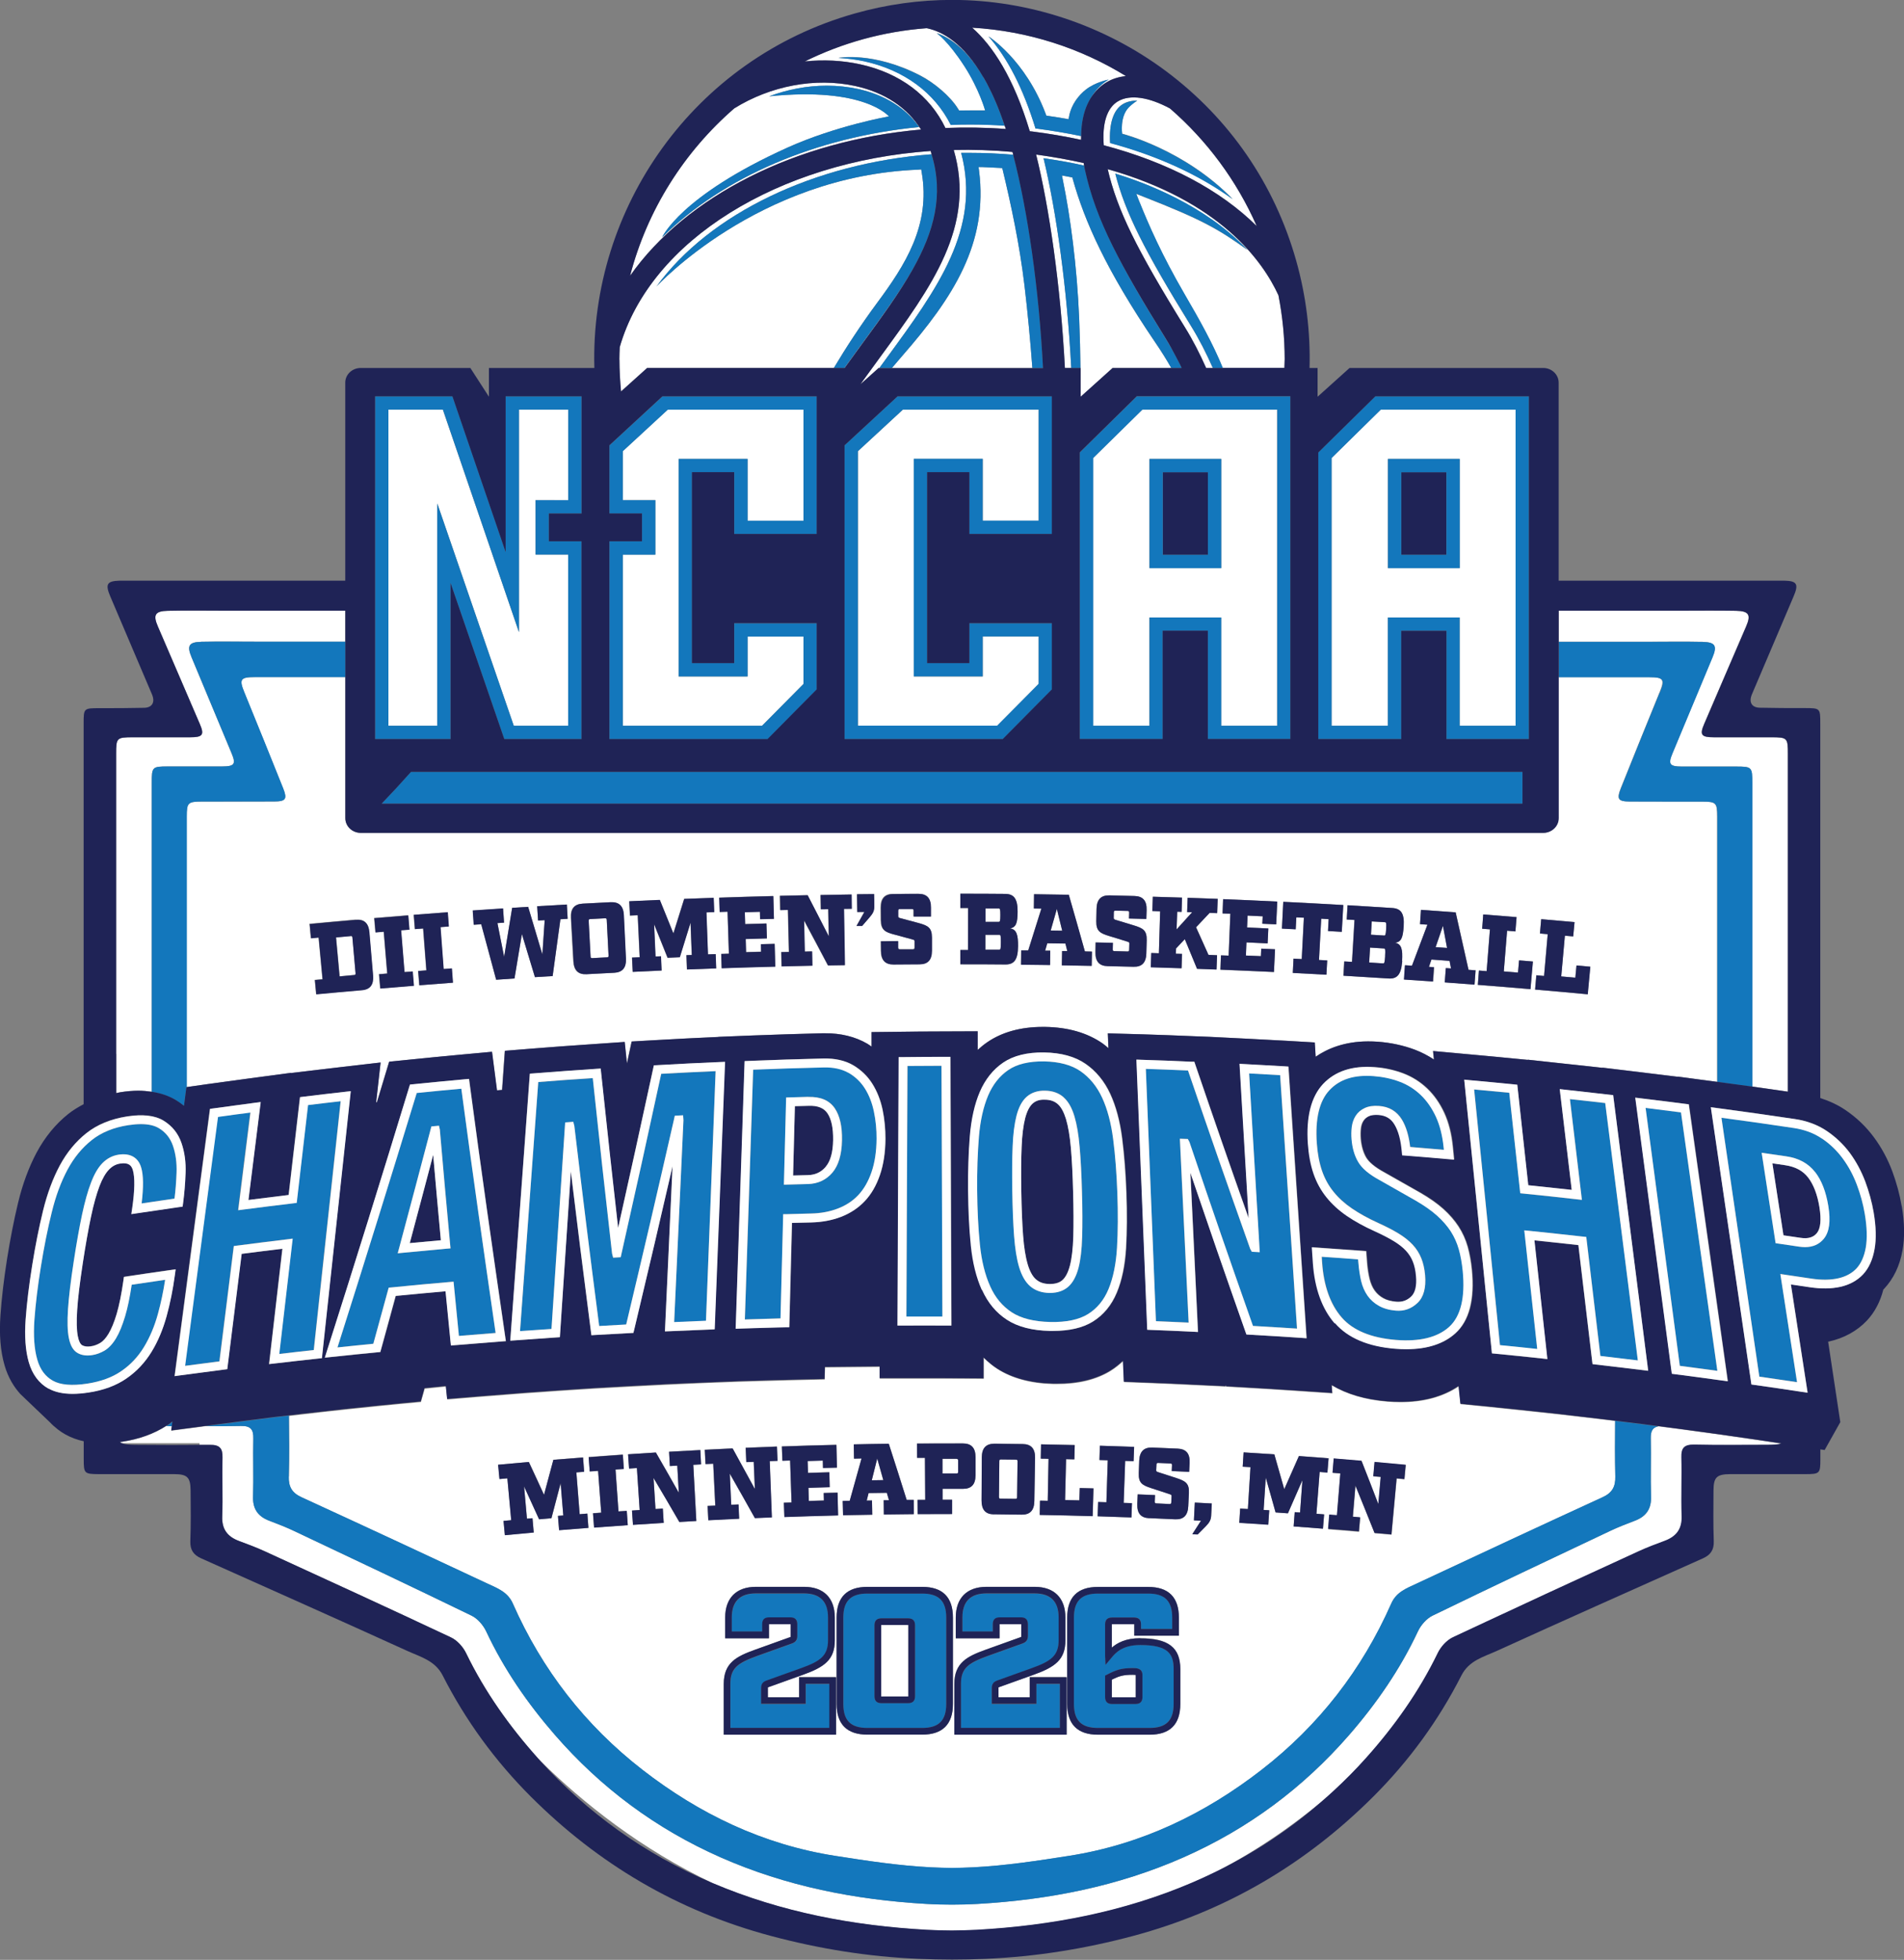
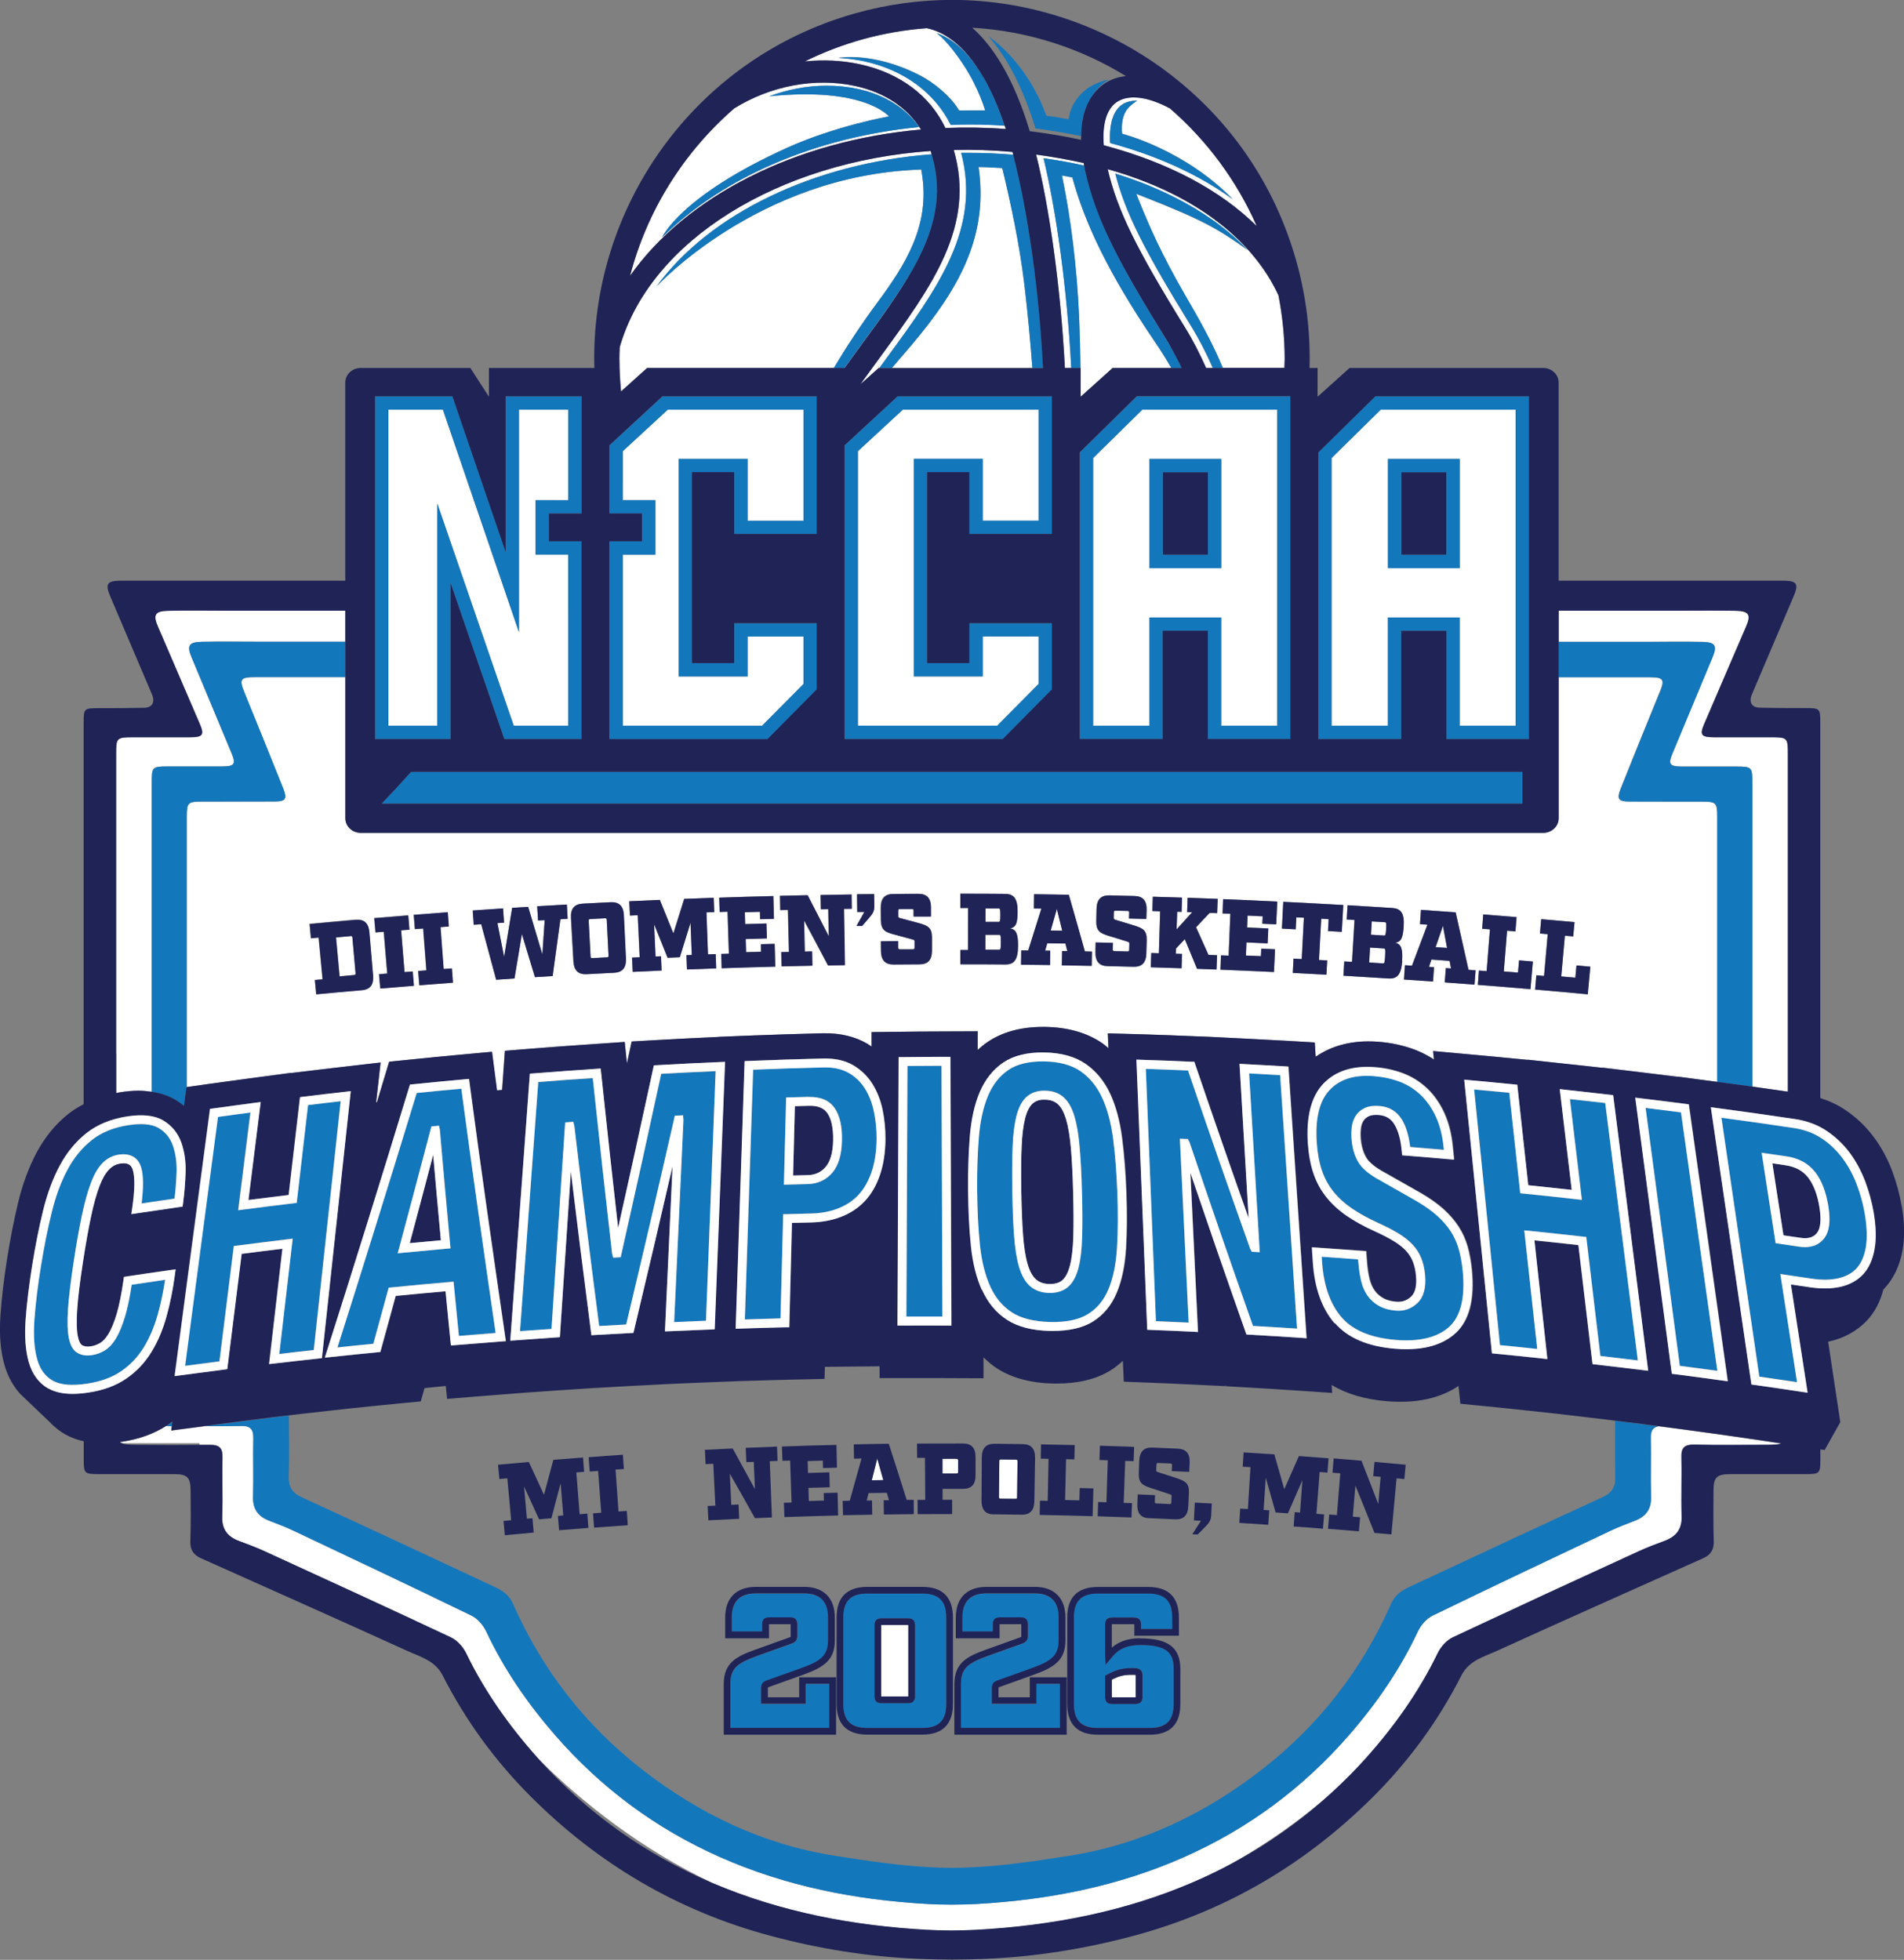
<svg xmlns="http://www.w3.org/2000/svg" id="Layer_2" data-name="Layer 2" viewBox="0 0 213.09 219.38">
  <rect x="0" y="0" width="213.09" height="219.38" fill="#808080" stroke="none" />
  <defs>
    <style>
      .cls-1 {
        fill: none;
      }

      .cls-1, .cls-2, .cls-3, .cls-4 {
        stroke-width: 0px;
      }

      .cls-2 {
        fill: #fff;
      }

      .cls-3 {
        fill: #1377bc;
      }

      .cls-4 {
        fill: #1f2356;
      }
    </style>
  </defs>
  <g id="Layer_1-2" data-name="Layer 1">
    <g>
      <path class="cls-1" d="m149.32,200.44c-3.64,3.21-8.07,6.42-13.29,9.13,4.93-2.4,9.35-5.46,13.29-9.13Z" />
      <path class="cls-1" d="m13.61,161.55c.36.16.92.19,1.83.2,2.3,0,4.59.02,6.89,0v-.19h-8.72Z" />
      <path class="cls-1" d="m176.01,177.07c-2.07.92-4.14,1.87-6.02,2.79,2.01-.93,4.01-1.86,6.02-2.79Z" />
      <path class="cls-1" d="m60.42,197.05c5.34,5.91,11.73,10.5,19.19,13.69.08.03.16.06.24.1-8.09-3.84-14.58-8.99-19.43-13.79Z" />
      <path class="cls-2" d="m190.58,71.85c1.38.03,1.6.45,1.07,1.72-1.5,3.59-3,7.18-4.49,10.77-.5,1.19-.31,1.45,1.04,1.46,2.04,0,4.08,0,6.11,0,1.75,0,1.79.06,1.79,1.84v29.25h0v4.74c1.31.18,2.51.35,3.98.57v-4.23h0v-2.51h0c0-10.35,0-20.7,0-31.06,0-1.81-.05-1.86-1.88-1.87-2.13,0-4.27,0-6.4,0-1.41,0-1.61-.27-1.09-1.48,1.56-3.64,3.13-7.29,4.7-10.93.56-1.29.32-1.72-1.12-1.75-2.17-.05-4.35-.01-6.52-.01-2.72,0-5.44,0-8.16,0h-5.18v3.47c3.3,0,6.61,0,9.91,0,2.08,0,4.16-.03,6.23.01Z" />
      <path class="cls-2" d="m101.63,181.9h-3.01s0,.02,0,.03v7.94s0,.02,0,.03h3.04s0-.02,0-.03v-7.94s0-.02,0-.03h-.03Z" />
      <path class="cls-2" d="m118.28,101.75c-.28.97-.41,1.45-.69,2.42.51,0,.77.01,1.29.02-.24-.98-.36-1.46-.6-2.44Z" />
      <path class="cls-2" d="m39.63,109.14c.14-.01.18-.06.17-.22-.14-1.58-.21-2.38-.35-3.96-.01-.16-.06-.2-.2-.19-.65.06-.98.09-1.63.15.16,1.75.24,2.62.4,4.36.65-.06.97-.09,1.62-.15Z" />
      <path class="cls-2" d="m66.28,107.25c.66-.04.99-.05,1.65-.09.14,0,.18-.05.17-.21-.08-1.59-.12-2.38-.2-3.97,0-.16-.05-.2-.2-.19-.66.03-1,.05-1.66.09-.14,0-.18.05-.17.21.08,1.59.13,2.38.21,3.97,0,.16.05.2.19.19Z" />
      <path class="cls-2" d="m27.34,77.52c1.46,3.56,2.9,7.13,4.33,10.71.49,1.23.31,1.49-1.02,1.49-2.68.02-5.35,0-8.03.01-1.61,0-1.73.11-1.73,1.68,0,7.71,0,15.42,0,23.13h0c0,2.38,0,4.77,0,7.15l2.32-.33c1.87-.26,2.81-.39,4.69-.64l4.64-.62v.02s.84-.1.84-.1c1.88-.23,2.82-.35,4.71-.56l4.49-.52-.5,4.46h.09c.26-.86.52-1.71.77-2.56l.6-1.99,2.18-.22c2.34-.24,3.51-.35,5.85-.57l3.48-.32.43,3.33c.04.33.09.66.13.99l.57-.05.31-4.38,2.85-.23c2.83-.23,4.24-.33,7.08-.52l3.48-.24.25,2.42s.53-2.47.53-2.47l2.61-.15c2.83-.16,4.25-.23,7.08-.36h.02s0-.01,0-.01l1.7-.07,2.16-.1h0c2.94-.1,4.63-.16,7.78-.24h.26c1.8-.01,3.41.38,4.76,1.17.17.1.32.21.48.32v-1.62s3.49-.04,3.49-.04c1.42-.02,2.32-.02,3.47-.03l4.91-.02v2.09c.34-.31.69-.6,1.07-.86,1.64-1.13,3.71-1.71,6.17-1.72h.32c2.56.04,4.71.66,6.41,1.84.24.16.45.36.67.54l-.07-1.66,3.93.11c2.26.07,3.39.11,5.65.21l1.87.08h0s4.13.2,4.13.2c1.8.09,2.71.14,4.52.24l3.06.18.1,1.6c1.34-.92,3.24-1.71,5.86-1.72.37,0,.74.01,1.13.04,1.45.11,2.83.41,4.11.89.76.29,1.47.66,2.14,1.1l-.1-.95,4.59.42c1.99.18,2.99.28,4.98.47l1.04.1v-.02s4.79.52,4.79.52c1.46.16,2.39.26,3.57.39v-.02s3.14.38,3.14.38l.93.11h0s.88.11.88.11c1.41.17,2.33.28,3.44.42v-.02s3.28.44,3.28.44l.85.11h0s.31.05.31.05c0-2.19,0-4.38,0-6.57h0c0-7.71,0-15.42,0-23.13,0-1.57-.12-1.67-1.73-1.68-2.68,0-5.35,0-8.03-.01-1.33,0-1.51-.26-1.02-1.49,1.43-3.57,2.87-7.14,4.33-10.71.61-1.48.46-1.72-1.18-1.72-3.38,0-6.75,0-10.13,0v15.79c0,.9-.77,1.64-1.73,1.64H40.38c-.95,0-1.73-.73-1.73-1.64v-15.79c-3.38,0-6.75,0-10.13,0-1.63,0-1.78.25-1.18,1.72Zm144.6,31.65c.34.03.52.04.86.08.16-1.87.25-2.81.41-4.68-.35-.03-.52-.05-.87-.08.06-.64.08-.96.14-1.6,1.49.13,2.24.2,3.73.33-.06.64-.09.96-.15,1.6-.37-.03-.56-.05-.93-.08-.16,1.82-.25,2.73-.41,4.56.63.06.95.09,1.58.14.05-.55.08-.82.13-1.37.61.06.92.09,1.54.14-.12,1.24-.18,1.86-.29,3.09-2.35-.22-3.53-.33-5.89-.53.06-.64.08-.96.14-1.6Zm-6.42-.53c.34.03.52.04.86.07.15-1.87.22-2.81.37-4.68-.35-.03-.52-.04-.87-.07.05-.64.07-.96.12-1.6,1.49.12,2.24.18,3.73.3-.05.64-.08.96-.13,1.6-.37-.03-.56-.05-.93-.08-.15,1.82-.22,2.74-.37,4.56.63.05.95.08,1.59.13.05-.55.07-.82.12-1.37.62.05.92.08,1.54.13-.11,1.24-.16,1.86-.27,3.1-2.36-.2-3.53-.3-5.89-.48.05-.64.08-.96.12-1.6Zm-8.28-.6c.32.02.47.03.79.05.69-1.84,1.04-2.76,1.73-4.59-.33-.02-.5-.03-.83-.06.04-.64.07-.96.11-1.6,1.55.11,2.33.16,3.88.28.58,2.57.87,3.86,1.44,6.43.32.02.47.04.79.06-.05.64-.07.96-.12,1.6-1.33-.1-2-.15-3.33-.25.05-.64.07-.96.12-1.6.23.02.35.03.58.04-.07-.34-.1-.51-.16-.85-.81-.06-1.22-.09-2.03-.15-.11.33-.17.49-.28.82.23.02.35.02.58.04-.05.64-.07.96-.11,1.6-1.3-.09-1.95-.14-3.25-.22.04-.64.06-.96.11-1.6Zm-6.8-.42c.34.02.52.03.86.05.11-1.88.17-2.81.28-4.69-.35-.02-.52-.03-.87-.05.04-.64.06-.96.09-1.6,2,.12,3.01.18,5.01.31.95.06,1.37.59,1.27,2.06-.08,1.26-.26,1.73-.96,1.83.73.13.87.79.78,2.03-.1,1.57-.59,2.03-1.53,1.97-2.02-.13-3.02-.19-5.04-.31.04-.64.06-.96.09-1.6Zm-6.83-6.68c2.69.13,4.03.2,6.72.36-.07,1.2-.1,1.8-.17,3-.62-.04-.93-.05-1.54-.09.03-.53.04-.8.07-1.33-.33-.02-.5-.03-.83-.05-.1,1.85-.15,2.77-.25,4.62.37.02.55.03.92.05-.04.64-.05.96-.09,1.6-1.51-.08-2.26-.12-3.76-.2.03-.64.05-.96.08-1.6.37.02.55.03.92.05.1-1.85.14-2.78.24-4.63-.33-.02-.5-.03-.84-.04-.03.53-.04.8-.07,1.33-.62-.03-.93-.05-1.54-.08.06-1.2.09-1.8.15-3Zm-6.97,6c.34.01.52.02.86.03.08-1.88.12-2.82.19-4.69-.35-.01-.52-.02-.87-.03.03-.64.04-.96.06-1.6,2.42.1,3.63.15,6.06.27-.05,1.02-.07,1.53-.12,2.55-.62-.03-.93-.04-1.55-.07l.04-.83c-.68-.03-1.01-.05-1.69-.08-.02.53-.03.8-.06,1.33.95.04,1.43.06,2.38.11-.03.67-.05,1-.08,1.67-.95-.04-1.42-.07-2.37-.11-.03.59-.04.88-.06,1.47.67.03,1.01.04,1.68.07.02-.33.02-.5.04-.84.62.03.92.04,1.54.07-.05,1.02-.07,1.53-.12,2.55-2.4-.11-3.6-.17-5.99-.26.03-.64.04-.96.06-1.6Zm-7.8-.27c.34.01.52.02.86.03.06-1.88.09-2.82.14-4.7-.35-.01-.52-.02-.87-.03.02-.64.03-.96.05-1.6,1.31.04,1.96.06,3.27.1-.02.64-.03.96-.05,1.6-.2,0-.3-.01-.49-.02-.03.79-.04,1.19-.07,1.98.69-.77,1.04-1.15,1.74-1.92-.22,0-.33-.01-.56-.02.02-.64.03-.96.06-1.6,1.34.05,2.02.07,3.36.12-.02.64-.04.96-.06,1.6-.33-.01-.5-.02-.84-.03-.61.64-.92.96-1.52,1.61.56,1.24.84,1.85,1.39,3.09.39.01.58.02.96.04-.03.64-.04.96-.06,1.6-.87-.03-1.31-.05-2.18-.08-.55-1.33-.82-1.99-1.37-3.32-.39.42-.59.62-.98,1.04,0,.23-.01.35-.02.59.28,0,.42.01.7.02-.02.64-.03.96-.05,1.6-1.38-.05-2.06-.07-3.44-.11.02-.64.03-.96.05-1.6Zm-6.23-1.18c.77.02,1.16.03,1.93.04,0,.29-.01.43-.02.72,0,.16.04.21.18.21.59.01.88.02,1.47.04.14,0,.19-.04.19-.2,0-.28.01-.41.02-.69,0-.12-.05-.16-.21-.21-.82-.25-1.22-.38-2.04-.63-1-.31-1.47-.53-1.45-1.66.01-.55.02-.83.03-1.38.02-1.04.49-1.53,1.44-1.51,1.12.03,1.68.04,2.8.07.95.03,1.39.54,1.36,1.57-.01.4-.02.6-.03,1-.77-.02-1.16-.03-1.94-.05,0-.26.01-.39.02-.64,0-.16-.04-.2-.18-.21-.54-.01-.81-.02-1.35-.03-.14,0-.19.04-.19.2,0,.24,0,.37-.01.61,0,.12.03.16.21.22.82.25,1.23.37,2.04.62,1,.31,1.47.54,1.44,1.67-.02.58-.03.87-.04,1.46-.03,1.04-.49,1.52-1.44,1.5-1.16-.03-1.74-.05-2.9-.07-.94-.02-1.38-.53-1.36-1.57,0-.43.01-.65.02-1.08Zm-8.33.89c.32,0,.47,0,.79,0,.58-1.87.88-2.81,1.47-4.68-.33,0-.5,0-.84-.01,0-.64.01-.96.02-1.6,1.56.02,2.33.03,3.89.06.73,2.53,1.09,3.8,1.8,6.34.32,0,.47,0,.79.02-.01.64-.02.96-.03,1.6-1.33-.03-2-.04-3.34-.06.01-.64.02-.96.03-1.6.23,0,.35,0,.58,0-.08-.34-.13-.5-.21-.84-.81-.01-1.22-.02-2.03-.03-.09.33-.14.5-.24.83.23,0,.35,0,.58,0,0,.64-.01.96-.02,1.6-1.3-.02-1.95-.03-3.25-.04,0-.64,0-.96.02-1.6Zm-6.81-.04c.34,0,.52,0,.86,0,0-1.88,0-2.82.01-4.7-.35,0-.52,0-.87,0,0-.64,0-.96,0-1.6,2.01,0,3.01,0,5.02.02.95,0,1.4.51,1.39,1.99-.01,1.27-.16,1.74-.85,1.88.74.09.91.74.9,1.98-.02,1.57-.47,2.06-1.41,2.05-2.02-.02-3.03-.02-5.05-.02,0-.64,0-.96,0-1.6Zm-7.52-6.28c1.12,0,1.68-.01,2.8-.02.95,0,1.41.49,1.41,1.53,0,.4,0,.6,0,1.01-.78,0-1.16,0-1.94,0,0-.26,0-.39,0-.64,0-.16-.04-.2-.19-.2-.54,0-.81,0-1.35,0-.14,0-.18.05-.18.2,0,.24,0,.37,0,.61,0,.12.03.16.22.21.83.22,1.24.33,2.06.55,1.01.28,1.48.49,1.49,1.62,0,.58,0,.87,0,1.46,0,1.04-.45,1.54-1.39,1.54-1.16,0-1.74,0-2.9.02-.94,0-1.4-.48-1.41-1.52,0-.43,0-.65-.01-1.08.77,0,1.16-.01,1.93-.02,0,.29,0,.43,0,.72,0,.16.04.2.19.2.59,0,.88,0,1.47,0,.14,0,.18-.05.18-.21,0-.28,0-.41,0-.69,0-.12-.05-.16-.22-.2-.82-.23-1.24-.34-2.06-.56-1.01-.27-1.48-.48-1.5-1.61,0-.55,0-.83-.01-1.38-.01-1.04.44-1.54,1.39-1.55Zm-4.02,2.03c-.01-.8-.02-1.19-.03-1.99.77-.01,1.15-.02,1.91-.02,0,.55,0,.82.02,1.37,0,.46-.12.76-.52,1.23-.34.39-.51.58-.84.97-.25,0-.37,0-.62,0,.35-.63.52-.94.88-1.57-.32,0-.48,0-.79.01Zm-5.57-1.89c.95,1.84,1.43,2.76,2.37,4.61-.02-1.22-.03-1.83-.06-3.05-.33,0-.5,0-.83.02-.01-.64-.02-.96-.03-1.6,1.39-.03,2.08-.04,3.47-.06,0,.64.01.96.02,1.6-.35,0-.52,0-.87.01.04,2.52.06,3.78.1,6.3-.76.01-1.14.02-1.89.03-1.07-2.02-1.6-3.03-2.68-5.04.03,1.4.05,2.09.08,3.49.33,0,.49-.01.82-.02.01.64.02.96.03,1.6-1.38.03-2.06.04-3.44.08-.02-.64-.02-.96-.04-1.6.34,0,.52-.01.86-.02-.05-1.88-.07-2.82-.11-4.7-.35,0-.52.01-.87.02-.02-.64-.02-.96-.04-1.6,1.24-.03,1.85-.05,3.09-.07Zm-3.82.09c.03,1.02.04,1.53.07,2.55-.62.02-.93.02-1.55.04l-.02-.83c-.68.02-1.01.03-1.69.05.02.53.02.8.04,1.33.95-.03,1.43-.04,2.38-.07.02.67.03,1,.05,1.67-.95.03-1.42.04-2.37.07.02.59.03.88.04,1.47.67-.02,1.01-.03,1.68-.05,0-.33-.01-.5-.02-.84.62-.02.92-.03,1.54-.04.03,1.02.04,1.53.07,2.55-2.4.06-3.6.1-6,.18-.02-.64-.03-.96-.05-1.6.34-.01.52-.02.86-.03-.06-1.88-.09-2.82-.15-4.7-.35.01-.52.02-.87.03-.02-.64-.03-.96-.05-1.6,2.42-.08,3.63-.12,6.06-.18Zm-12.71.44c.61,1.5.92,2.25,1.52,3.76.48-1.55.72-2.32,1.21-3.87,1.32-.05,1.98-.08,3.3-.12.02.64.03.96.06,1.6-.35.01-.52.02-.87.03.07,1.88.1,2.82.17,4.7.34-.01.52-.02.86-.03.02.64.03.96.06,1.6-1.31.05-1.96.07-3.27.12-.03-.64-.04-.96-.06-1.6.24,0,.36-.01.6-.02-.06-1.45-.08-2.17-.14-3.62-.48,1.55-.72,2.32-1.2,3.87-.55.02-.82.03-1.37.06-.6-1.5-.9-2.25-1.51-3.76.06,1.45.1,2.17.16,3.62.25-.01.37-.02.61-.03.03.64.04.96.07,1.6-1.29.06-1.94.08-3.23.15-.03-.64-.05-.96-.08-1.6.34-.02.52-.02.86-.04-.09-1.88-.13-2.82-.22-4.69-.35.02-.52.02-.87.04-.03-.64-.05-.96-.08-1.6,1.37-.06,2.05-.1,3.42-.15Zm-8.62.42c1.24-.07,1.87-.1,3.11-.16.95-.05,1.43.43,1.48,1.47.09,1.93.14,2.9.23,4.83.05,1.04-.38,1.56-1.32,1.6-1.23.06-1.85.09-3.08.16-.94.05-1.42-.42-1.48-1.46-.11-1.93-.16-2.9-.27-4.83-.06-1.04.37-1.56,1.32-1.61Zm-8.91.53c.04.64.06.96.11,1.6-.3.02-.45.03-.74.05.3,1.51.45,2.27.75,3.78.36-2.2.54-3.3.9-5.49.71-.05,1.07-.07,1.79-.11.64,2.13.96,3.2,1.59,5.33.1-1.54.16-2.3.26-3.84-.3.02-.45.03-.74.04-.04-.64-.06-.96-.1-1.6,1.33-.08,1.99-.12,3.32-.19.04.64.05.96.09,1.6-.33.02-.49.03-.81.05-.35,2.55-.53,3.82-.87,6.36-.79.05-1.19.07-1.98.12-.58-1.93-.87-2.89-1.46-4.82-.34,1.99-.5,2.98-.83,4.97-.82.05-1.23.08-2.05.14-.66-2.48-1-3.72-1.67-6.2-.33.02-.49.03-.81.06-.05-.64-.07-.96-.11-1.6,1.36-.1,2.04-.14,3.4-.23Zm-6.21.43c.05.64.07.96.12,1.6-.37.03-.56.04-.93.07.14,1.87.21,2.81.35,4.69.37-.03.55-.04.92-.07.05.64.07.96.12,1.6-1.5.11-2.26.17-3.76.29-.05-.64-.08-.96-.13-1.6.37-.03.55-.04.92-.07-.15-1.87-.22-2.81-.36-4.68-.37.03-.56.04-.93.07-.05-.64-.08-.96-.13-1.6,1.52-.12,2.28-.18,3.8-.29Zm-4.42.34c.05.64.08.96.13,1.6-.37.03-.56.04-.93.07.15,1.87.23,2.81.38,4.68.37-.03.55-.04.92-.07.05.64.08.96.13,1.6-1.5.12-2.25.18-3.76.31-.05-.64-.08-.96-.14-1.6.37-.03.55-.05.92-.08-.16-1.87-.24-2.81-.39-4.68-.37.03-.56.05-.93.08-.05-.64-.08-.96-.14-1.6,1.52-.13,2.28-.19,3.8-.31Zm-5.88.49c.95-.08,1.44.37,1.53,1.41.17,1.93.25,2.89.41,4.82.09,1.04-.32,1.57-1.26,1.65-2.04.18-3.06.27-5.1.46-.06-.64-.09-.96-.15-1.6.34-.03.52-.05.86-.08-.17-1.87-.26-2.81-.44-4.68-.35.03-.52.05-.86.08-.06-.64-.09-.96-.15-1.6,2.06-.19,3.09-.29,5.16-.47Z" />
      <path class="cls-2" d="m111.84,104.64c-.62,0-.93,0-1.55,0,0,.67,0,1,0,1.67.62,0,.93,0,1.55,0,.14,0,.19-.07.19-.83,0-.77-.04-.84-.18-.84Z" />
      <path class="cls-2" d="m161.49,103.64c-.33.95-.49,1.43-.82,2.38.51.04.77.06,1.28.09-.18-.99-.28-1.48-.46-2.47Z" />
      <path class="cls-2" d="m154.89,106.17c-.62-.04-.93-.06-1.55-.1-.04.67-.06,1-.1,1.67.62.04.93.06,1.55.1.14,0,.19-.06.24-.82.05-.77.01-.84-.13-.85Z" />
      <path class="cls-2" d="m155,103.23c-.59-.04-.88-.06-1.47-.09-.04.6-.06.89-.09,1.49.59.04.88.05,1.47.09.14,0,.19-.06.23-.73.04-.68,0-.75-.14-.76Z" />
      <path class="cls-2" d="m15.48,122.09c.52,0,1.02.05,1.5.12v-5.33h0v-29.25c0-1.78.05-1.83,1.79-1.84,2.04,0,4.08,0,6.11,0,1.35,0,1.54-.26,1.04-1.46-1.49-3.59-2.99-7.18-4.49-10.77-.53-1.27-.31-1.69,1.07-1.72,2.08-.05,4.16-.01,6.23-.01,3.3,0,6.61,0,9.91,0v-3.47h-5.18c-2.72,0-5.44,0-8.16,0-2.17,0-4.35-.03-6.52.01-1.44.03-1.68.46-1.12,1.75,1.57,3.64,3.14,7.28,4.7,10.93.52,1.21.32,1.48-1.09,1.48-2.13,0-4.27,0-6.4,0-1.83,0-1.88.06-1.88,1.87,0,10.35,0,20.7,0,31.06h0v2.51h0v4.39c.16-.03.31-.08.47-.1.71-.11,1.38-.17,2.01-.17Z" />
      <path class="cls-2" d="m127.11,189.99v-2.49s-.04-.03-.33-.03c-1.08,0-1.54.15-2.35.55v1.97h2.68Z" />
      <path class="cls-2" d="m111.95,102.45c0-.68-.04-.75-.18-.75-.59,0-.89,0-1.48,0v1.49c.58,0,.88,0,1.47,0,.14,0,.19-.07.19-.75Z" />
      <path class="cls-2" d="m107.04,164.95c.15,0,.19-.04.19-.2,0-.5,0-.75,0-1.24,0-.16-.04-.2-.19-.2-.63,0-.94,0-1.57,0,0,.66,0,.99,0,1.65.62,0,.94,0,1.56,0Z" />
-       <path class="cls-2" d="m32.32,165.28c-.03,1.15.36,1.84,1.42,2.32,6.97,3.2,13.92,6.44,20.86,9.69,1.09.51,2.23.92,2.8,2.22,3.27,7.41,8.11,13.64,14.5,18.6,6.38,4.95,13.5,8.37,21.53,9.63,3.57.56,7.17,1.11,10.78,1.29.78.04,1.56.06,2.34.07.78-.01,1.56-.03,2.34-.07,3.61-.18,7.21-.73,10.78-1.29,8.03-1.26,15.16-4.68,21.53-9.63,6.39-4.96,11.23-11.19,14.5-18.6.57-1.3,1.71-1.71,2.8-2.22,6.94-3.25,13.89-6.49,20.86-9.69,1.06-.49,1.45-1.17,1.42-2.32-.05-2.07-.04-4.15-.02-6.22-1.28-.16-2.23-.27-3.78-.45l-2.53-.29h0s-3.33-.36-3.33-.36c-2.01-.21-3.01-.32-5.01-.52l-2.64-.26-.21-1.99c-1.75,1.18-3.95,1.78-6.55,1.77-.46,0-.94-.02-1.44-.06-2.47-.2-4.54-.82-6.21-1.82l.06.89-3.99-.27c-2.26-.15-3.38-.22-5.64-.35l-2.26-.13-.06-.16v.15s-3.79-.18-3.79-.18c-1.81-.09-2.71-.13-4.51-.2l-3.07-.12-.1-2.34c-.44.4-.9.78-1.42,1.1-1.59.98-3.62,1.47-6.02,1.46h-.36c-2.52-.06-4.63-.63-6.28-1.69-.56-.36-1.05-.78-1.52-1.24v2.34s-4.79-.02-4.79-.02c-1.13,0-2.03,0-3.45,0h-3.4s0-1.31,0-1.31l-6.12.06-.04,1.35-3.1.07c-1.93.05-2.9.07-4.83.13l-1.67.05-1.58.06c-1.77.06-2.65.1-4.42.18l-2.21.1-2.09.11c-1.49.08-2.24.12-3.73.2l-2.12.12-2.18.14c-1.75.11-2.63.17-4.38.3l-.76.05-.8.06c-1.99.15-2.98.23-4.97.39l-3.4.28s-.06-.62-.15-1.45l-2.38.24c-.24.86-.42,1.49-.42,1.49l-2.11.2c-1.98.19-2.97.29-4.94.5l-.69.07-.76.08c-1.89.2-2.84.31-4.73.53l-1.53.18c.03,2.27.04,4.54-.01,6.81Zm117.32,4.35c.15-1.87.23-2.81.38-4.68-.35-.03-.52-.04-.87-.07.05-.64.08-.96.13-1.6,1.24.1,1.86.15,3.11.26.76,1.93,1.14,2.9,1.88,4.84.11-1.22.16-1.82.27-3.04-.33-.03-.5-.04-.83-.07.06-.64.08-.96.14-1.6,1.4.12,2.09.19,3.49.32-.06.64-.09.96-.15,1.6-.35-.03-.52-.05-.87-.08-.23,2.51-.35,3.77-.58,6.28-.76-.07-1.14-.1-1.89-.17-.85-2.12-1.27-3.18-2.14-5.3-.12,1.39-.18,2.09-.29,3.48.33.03.49.04.82.07-.05.64-.08.96-.14,1.6-1.38-.12-2.06-.18-3.44-.28.05-.64.08-.96.13-1.6.35.03.52.04.86.07Zm-10.84-.77c.35.02.52.03.86.05.12-1.88.17-2.81.29-4.69-.35-.02-.52-.03-.87-.05.04-.64.06-.96.1-1.6,1.38.08,2.07.13,3.44.22.45,1.56.67,2.34,1.11,3.9.65-1.49.98-2.23,1.64-3.71,1.33.1,1.99.15,3.32.25-.05.64-.08.96-.13,1.6-.35-.03-.52-.04-.87-.07-.14,1.87-.22,2.81-.36,4.68.35.03.52.04.86.07-.05.64-.08.96-.13,1.6-1.31-.1-1.97-.15-3.28-.25.05-.64.07-.96.12-1.6.24.02.36.03.6.04.11-1.45.16-2.17.26-3.62-.65,1.48-.98,2.23-1.62,3.71-.55-.04-.83-.06-1.38-.1-.43-1.56-.65-2.34-1.1-3.9-.09,1.45-.14,2.17-.24,3.62.25.02.37.02.62.04-.04.64-.06.96-.11,1.6-1.3-.09-1.94-.13-3.24-.21.04-.64.06-.96.1-1.6Zm-5.18,1.32c.04-.79.06-1.19.1-1.99.76.04,1.14.06,1.9.1-.03.55-.04.82-.07,1.36-.03.46-.16.75-.6,1.19-.36.37-.54.55-.9.91-.25-.01-.37-.02-.61-.03.39-.6.58-.91.97-1.51-.32-.02-.47-.02-.79-.04Zm-40.05,23.99h-12.57v-5.68c0-2.38,1.45-3.09,3.5-3.83l3.9-1.4c.07-.03.09-.04.09-.04v-1.39s0-.02,0-.03h-2.43s0,.02,0,.03v1.55h-4.9v-2.32c0-2.19,1.25-3.44,3.44-3.44h5.39c2.19,0,3.44,1.25,3.44,3.44v2.55c0,2.17-1.18,2.99-3.5,3.83l-3.9,1.4c-.07.03-.09.04-.09.04v1.1h3.49v-2.26h4.13v6.43Zm13.08-3.44c0,2.28-1.16,3.44-3.44,3.44h-6.14c-2.28,0-3.44-1.16-3.44-3.44v-9.66c0-2.29,1.16-3.44,3.44-3.44h6.14c2.28,0,3.44,1.16,3.44,3.44v9.66Zm12.72,3.44h-12.57v-5.68c0-2.38,1.45-3.09,3.5-3.83l3.9-1.4c.07-.03.09-.04.09-.04v-1.39s0-.02,0-.03h-2.43s0,.02,0,.03v1.55h-4.9v-2.32c0-2.19,1.25-3.44,3.44-3.44h5.39c2.19,0,3.44,1.25,3.44,3.44v2.55c0,2.17-1.18,2.99-3.5,3.83l-3.9,1.4c-.07.03-.09.04-.09.04v1.1h3.49v-2.26h4.13v6.43Zm12.72-3.44c0,2.28-1.16,3.44-3.44,3.44h-5.78c-2.29,0-3.44-1.16-3.44-3.44v-9.66c0-2.29,1.16-3.44,3.44-3.44h5.62c2.29,0,3.44,1.16,3.44,3.44v2.02h-4.99v-1.29h-2.52v2.63c.61-.54,1.56-1.06,3.19-1.06,3.14,0,4.48,1.03,4.48,3.44v3.9Zm-4.77-23.46c.78.03,1.16.05,1.94.08-.01.29-.02.43-.03.72,0,.16.03.21.18.21.59.03.88.04,1.47.07.14,0,.19-.04.2-.2.01-.28.02-.41.03-.69,0-.12-.04-.16-.21-.21-.81-.27-1.22-.4-2.04-.67-1-.32-1.47-.56-1.42-1.69.02-.55.03-.83.05-1.38.04-1.04.52-1.52,1.48-1.48,1.13.05,1.69.07,2.82.12.96.04,1.39.56,1.34,1.6-.02.4-.03.6-.05,1-.78-.04-1.17-.06-1.95-.09.01-.26.02-.39.03-.64,0-.16-.03-.2-.18-.21-.54-.02-.82-.04-1.36-.06-.14,0-.19.04-.2.2-.01.24-.02.37-.03.61,0,.12.02.16.21.22.82.26,1.23.39,2.04.66,1,.33,1.47.57,1.41,1.7-.03.58-.04.87-.07,1.45-.05,1.04-.53,1.51-1.47,1.47-1.16-.05-1.74-.08-2.9-.13-.94-.04-1.38-.55-1.34-1.59.02-.43.03-.65.04-1.08Zm-4.43.86c.37.01.56.02.93.03.06-1.88.09-2.82.15-4.7-.37-.01-.56-.02-.93-.03.02-.64.03-.96.05-1.6,1.53.05,2.3.07,3.83.13-.02.64-.04.96-.06,1.6-.37-.01-.56-.02-.94-.03-.07,1.88-.1,2.82-.17,4.7.37.01.56.02.93.03-.02.64-.04.96-.06,1.6-1.51-.06-2.27-.08-3.78-.13.02-.64.03-.96.05-1.6Zm-6.5-.16c.35,0,.52,0,.87.02.04-1.88.06-2.82.09-4.7-.35,0-.52-.01-.87-.02.01-.64.02-.96.03-1.6,1.51.03,2.26.04,3.77.08-.02.64-.02.96-.04,1.6-.37,0-.56-.01-.93-.02-.04,1.83-.07,2.74-.11,4.57.64.02.96.02,1.6.04.01-.55.02-.83.04-1.38.62.02.93.03,1.55.04-.04,1.24-.06,1.86-.09,3.11-2.37-.07-3.55-.1-5.92-.14.01-.64.02-.96.03-1.6Zm-6.51-4.85c0-1.04.47-1.53,1.43-1.53,1.25.01,1.88.02,3.14.04.96.01,1.41.52,1.39,1.56-.03,1.93-.05,2.9-.08,4.83-.02,1.04-.48,1.53-1.42,1.51-1.24-.02-1.85-.03-3.09-.04-.94,0-1.39-.51-1.39-1.55.01-1.93.02-2.9.03-4.83Zm-2.12-1.55c.96,0,1.41.5,1.41,1.54,0,.8,0,1.21,0,2.01,0,1.04-.46,1.53-1.41,1.53-.91,0-1.37,0-2.28,0,0,.49,0,.73,0,1.22.43,0,.64,0,1.07,0,0,.64,0,.96,0,1.6-1.54,0-2.32,0-3.86.01,0-.64,0-.96-.01-1.6.35,0,.52,0,.86,0-.01-1.88-.02-2.82-.03-4.7-.35,0-.52,0-.87,0,0-.64,0-.96-.01-1.6,2.05-.01,3.08-.02,5.14-.01Zm-12.66,6.42c.52-1.89.79-2.84,1.32-4.73-.34,0-.5,0-.84.02-.01-.64-.02-.96-.03-1.6,1.57-.03,2.35-.04,3.92-.07.81,2.51,1.21,3.77,2,6.28.32,0,.48,0,.79,0,0,.64,0,.96.01,1.6-1.34.01-2.01.02-3.35.04,0-.64-.01-.96-.02-1.6.23,0,.35,0,.59,0-.09-.33-.14-.5-.24-.83-.82.01-1.23.02-2.04.03-.08.34-.13.5-.21.84.23,0,.35,0,.59-.01.01.64.02.96.03,1.6-1.31.02-1.96.03-3.26.06-.01-.64-.02-.96-.04-1.6.32,0,.48-.01.79-.02Zm-1.5-6.27c.02,1.02.04,1.53.06,2.55-.62.01-.93.02-1.56.04,0-.33-.01-.5-.02-.83-.68.02-1.02.03-1.7.05.02.53.02.8.04,1.33.96-.03,1.44-.04,2.39-.07.02.67.03,1,.04,1.67-.95.02-1.43.04-2.38.07.02.59.03.88.04,1.47.67-.02,1.01-.03,1.69-.05,0-.33-.01-.5-.02-.84.62-.02.93-.02,1.55-.04.02,1.02.04,1.53.06,2.55-2.41.06-3.61.09-6.01.18-.02-.64-.03-.96-.06-1.6.35-.01.52-.02.86-.03-.06-1.88-.1-2.82-.16-4.7-.35.01-.52.02-.87.03-.02-.64-.03-.96-.06-1.6,2.44-.09,3.66-.12,6.1-.18Zm-11.62.4c1.01,1.82,1.5,2.73,2.49,4.55-.05-1.22-.08-1.83-.13-3.05-.33.01-.5.02-.83.03-.03-.64-.04-.96-.07-1.6,1.4-.06,2.1-.09,3.5-.14.02.64.03.96.06,1.6-.35.01-.52.02-.87.03.1,2.52.14,3.78.24,6.3-.76.03-1.14.04-1.9.08-1.11-1.99-1.68-2.99-2.81-4.98.06,1.39.1,2.09.16,3.49.33-.02.49-.02.82-.04.03.64.04.96.07,1.6-1.38.06-2.07.09-3.45.17-.03-.64-.05-.96-.08-1.6.35-.02.52-.03.86-.04-.09-1.88-.14-2.82-.23-4.69-.35.02-.52.03-.87.04-.03-.64-.05-.96-.08-1.6,1.24-.06,1.87-.09,3.11-.15Zm-8.58.46c1.03,1.8,1.55,2.7,2.57,4.51-.07-1.22-.1-1.83-.17-3.04-.33.02-.5.03-.83.05-.04-.64-.06-.96-.09-1.6,1.4-.08,2.1-.12,3.5-.19.03.64.05.96.08,1.6-.35.02-.52.03-.87.05.14,2.52.2,3.78.34,6.29-.76.04-1.14.06-1.9.11-1.15-1.98-1.72-2.96-2.89-4.93.09,1.39.13,2.09.22,3.48.33-.02.49-.03.82-.05.04.64.06.96.1,1.6-1.38.08-2.07.13-3.44.22-.04-.64-.06-.96-.11-1.6.35-.02.52-.03.86-.06-.12-1.88-.18-2.81-.31-4.69-.35.02-.52.03-.87.06-.04-.64-.06-.96-.11-1.6,1.24-.08,1.87-.12,3.11-.2Zm-3.7.24c.04.64.07.96.11,1.6-.37.03-.56.04-.93.06.13,1.87.2,2.81.33,4.69.37-.03.56-.04.93-.06.04.64.07.96.11,1.6-1.51.1-2.26.16-3.77.27-.05-.64-.07-.96-.12-1.6.37-.03.55-.04.92-.07-.14-1.87-.21-2.81-.35-4.69-.37.03-.56.04-.93.07-.05-.64-.07-.96-.12-1.6,1.53-.12,2.3-.17,3.83-.28Zm-10.51.82c.68,1.47,1.02,2.21,1.7,3.68.41-1.57.62-2.35,1.05-3.92,1.33-.11,1.99-.16,3.32-.26.05.64.07.96.12,1.6-.35.03-.52.04-.87.07.15,1.87.22,2.81.37,4.68.35-.03.52-.04.86-.07.05.64.07.96.12,1.6-1.31.1-1.97.15-3.28.26-.05-.64-.08-.96-.13-1.6.24-.02.36-.03.6-.05-.12-1.45-.18-2.17-.3-3.61-.42,1.57-.62,2.35-1.03,3.92-.55.05-.83.07-1.38.12-.67-1.47-1.01-2.21-1.68-3.68.13,1.44.19,2.17.32,3.61.25-.02.37-.03.62-.05.06.64.08.96.14,1.6-1.29.11-1.94.17-3.23.3-.06-.64-.09-.96-.15-1.6.34-.03.52-.05.86-.08-.17-1.87-.26-2.81-.43-4.68-.35.03-.52.05-.87.08-.06-.64-.09-.96-.15-1.6,1.37-.13,2.06-.19,3.44-.31Z" />
      <path class="cls-2" d="m111.98,167.75c.66,0,1,.01,1.66.02.14,0,.19-.04.19-.2.02-1.59.03-2.39.05-3.98,0-.16-.04-.2-.18-.21-.67,0-1-.01-1.67-.02-.15,0-.19.04-.19.2-.02,1.59-.02,2.39-.04,3.98,0,.16.04.2.18.21Z" />
      <path class="cls-2" d="m103.74,216.04c.94.05,1.87.07,2.81.08.93,0,1.87-.03,2.81-.08,8.33-.47,16.43-2,24.13-5.3.86-.37,1.71-.77,2.55-1.17,5.22-2.72,9.65-5.92,13.29-9.13,1.23-1.14,2.42-2.34,3.55-3.6,3.19-3.57,5.96-7.45,8.05-11.77.34-.71,1-1.45,1.71-1.78,2.45-1.15,4.9-2.29,7.36-3.43,1.88-.91,3.95-1.86,6.02-2.79,2.48-1.14,4.96-2.28,7.44-3.42.93-.43,1.9-.79,2.87-1.15,1.33-.49,1.96-1.34,1.9-2.77-.08-2.19.02-4.38-.03-6.57-.03-1.04.31-1.45,1.43-1.43,2.68.06,5.35.03,8.03.02.83,0,1.37-.03,1.73-.15l-.13-.02c-2.03-.31-3.05-.46-5.08-.75l-1.67-.24-1.89-.26c-2.01-.28-3.03-.41-5.02-.67-.65.12-.87.54-.85,1.37.05,2.16-.04,4.32.03,6.47.05,1.41-.55,2.25-1.82,2.73-.92.35-1.85.71-2.74,1.13-6.64,3.14-13.29,6.28-19.89,9.49-.68.33-1.31,1.06-1.64,1.76-1.99,4.25-4.64,8.08-7.69,11.59-5.14,5.92-11.31,10.51-18.53,13.7-7.36,3.25-15.09,4.76-23.05,5.22-.96.06-1.91.08-2.87.08-.95,0-1.91-.03-2.87-.08-7.96-.46-15.7-1.97-23.05-5.22-7.22-3.19-13.38-7.78-18.53-13.7-3.05-3.51-5.7-7.34-7.69-11.59-.33-.7-.96-1.43-1.64-1.76-6.61-3.21-13.25-6.35-19.89-9.49-.89-.42-1.82-.78-2.74-1.13-1.27-.48-1.87-1.32-1.82-2.73.07-2.15-.02-4.32.03-6.47.03-1.02-.3-1.43-1.37-1.41-1.34.03-2.69.03-4.03.03l-3.78.5.07-.52c-.23,0-.44,0-.63-.01-1.38.89-3.04,1.49-4.95,1.78-.09.01-.17.02-.25.03.06.05.12.09.2.12h8.72v.19c.38,0,.76,0,1.14,0,1.12-.02,1.46.39,1.43,1.43-.06,2.19.05,4.38-.03,6.57-.05,1.43.58,2.28,1.9,2.77.97.36,1.93.72,2.87,1.15,6.95,3.19,13.91,6.37,20.82,9.63.71.33,1.37,1.07,1.71,1.78,2.09,4.31,4.85,8.2,8.05,11.77.07.07.14.14.2.21,4.85,4.8,11.34,9.95,19.43,13.79,7.63,3.23,15.64,4.74,23.89,5.2Z" />
      <path class="cls-2" d="m98.17,163.26c-.25.98-.37,1.46-.61,2.44.52,0,.78-.01,1.29-.02-.27-.97-.41-1.45-.68-2.42Z" />
      <path class="cls-2" d="m130.94,12.14c-2.36-1.27-4.46-1.6-5.82-.8-1.24.73-1.78,2.48-1.59,4.92,7.19,1.9,13.05,5.01,17.12,9.05-2.23-5.09-5.57-9.57-9.71-13.17Zm-6.7,3.86c-.13-2.19.38-3.74,1.44-4.36.44-.26.98-.39,1.6-.39,0,0-.57.35-1,.81-.97,1.07-.69,2.9-.69,2.9,0,0,6.93,1.73,12.37,7.32-3.7-2.69-8.34-4.84-13.72-6.29Z" />
      <path class="cls-2" d="m103.7,3.15c-4.87.37-9.47,1.67-13.63,3.72,2.08-.21,4.18-.12,6.19.32,4.47.98,7.81,3.51,9.55,7.13,2.22-.09,4.48-.06,6.76.11-.04-.13-.09-.24-.13-.37-1.28-.08-2.58-.13-3.85-.13-.72,0-1.46.01-2.18.04-1.81-3.62-5.24-6.14-9.68-7.12-.9-.2-1.84-.32-2.89-.38,0,0,3.92-.74,9.18,1.99,1.52.79,3.33,2.29,4.22,3.73l.1.17h.19c.36,0,.71-.01,1.06-.01s.69,0,1.03,0h.64s-.65-2.35-2.3-4.92c-1.86-2.88-3.14-3.75-3.14-3.75,1.55.54,3.45,1.88,5.25,4.95-2.22-3.84-4.59-5.15-6.36-5.5Z" />
      <path class="cls-2" d="m103.07,14.5c-1.51-2.44-4.05-4.15-7.35-4.87-4.51-.99-9.51-.01-13.55,2.5-5.6,4.86-9.74,11.35-11.66,18.74,6.27-8.93,18.55-15.14,32.56-16.37Zm-14.97,2.04c5.44-2.46,11.39-3.51,11.39-3.51,0,0-2.7-3.35-13.4-2.25,2.07-.78,4.26-1.19,6.44-1.19,1.2,0,2.38.13,3.51.37,2.98.65,5.32,2.12,6.83,4.26-11.54,1.13-21.93,5.59-28.75,12.34,0,0,2.01-4.61,13.99-10.02Z" />
      <path class="cls-2" d="m110.12,8.74c.12.2.23.41.35.63-.12-.22-.23-.42-.35-.63Z" />
      <path class="cls-2" d="m94.69,40.92c-.07.09-.13.18-.19.27h.03s.04-.05.05-.08c.67-.93,1.34-1.85,1.99-2.74,2.13-2.91,4.09-5.59,5.57-8.22-1.46,2.56-3.38,5.18-5.46,8.03-.66.9-1.32,1.81-1.99,2.74Z" />
      <path class="cls-2" d="m115.54,41.19c-.23-2.98-.51-6.11-.88-9.22-.56-4.67-1.51-9.07-2.43-12.92l-.06-.24-.25-.02c-.67-.04-1.34-.07-2-.09h-.4s.05.38.05.38c1.04,8.12-2.86,14.2-8.64,20.81-.37.43-.74.86-1.11,1.3h15.72Z" />
      <path class="cls-2" d="m99.25,40.05c5.66-7.74,10.57-14.45,8.32-22.94.31,0,.62,0,.93,0,1.62,0,3.27.07,4.9.21-.03-.11-.06-.21-.09-.32-2.21-.2-4.41-.27-6.57-.22,2.48,8.53-2.47,15.3-8.15,23.07-.65.89-1.31,1.8-1.98,2.72-.11.15-.21.3-.31.44l2.03-1.82h.09c.28-.38.56-.77.83-1.14Z" />
      <path class="cls-2" d="m93.32,41.19c1.38-2.31,3-4.79,4.84-7.28,3.11-4.2,6.03-8.69,4.99-14.64l-.05-.31-.32.03c-18,.7-29.31,13.08-29.31,13.08,5.93-8.16,17.67-13.8,30.78-14.8-.04-.12-.06-.24-.1-.37-16.96,1.19-31.36,9.95-34.8,21.96-.02.47-.04.93-.04,1.4,0,1.2.07,2.39.18,3.56l2.92-2.62h20.9Z" />
      <path class="cls-2" d="m132.25,41.19c-.14-.3-.29-.59-.44-.88.15.29.29.59.43.88h0Z" />
      <path class="cls-2" d="m130.6,38.16c.34.55.67,1.13.98,1.71-.35-.66-.71-1.3-1.07-1.9-2.56-4.13-4.5-7.43-5.97-10.4,1.48,3.02,3.45,6.37,6.06,10.58Z" />
      <path class="cls-2" d="m121.71,11.67s0,0,0,0c0,0,0,0,0,0Z" />
      <path class="cls-2" d="m116.79,17.71c1.59.23,3.11.5,4.54.82-.02-.09-.04-.19-.05-.28-1.65-.37-3.42-.69-5.32-.95,1.46,5.88,2.74,14.69,3.22,23.89h.71c-.46-8.87-1.65-17.47-3.1-23.48Z" />
      <path class="cls-2" d="m129.27,38.3c-5.48-8.08-7.88-13.52-9.2-18.22l-.05-.21-.21-.04-.46-.09-.5-.09.1.5c.82,4.05,1.58,9.53,1.83,15.56.08,1.95.12,3.77.14,5.49h.02v3.22s3.58-3.22,3.58-3.22h6.57c-.55-.97-1.14-1.91-1.81-2.89Z" />
-       <path class="cls-2" d="m115.25,14.69c.1.01.19.02.29.03,1.89.24,3.7.55,5.45.93,0-.15.01-.28.01-.42-1.67-.35-3.37-.63-5.04-.84h-.07c-1.36-4.46-3.13-7.92-5.26-10.32,0,0,4.11,2.58,6.4,8.67l.07.2.21.03c.65.09,1.3.2,1.95.31l.33.06.06-.33c.25-1.33,1.08-2.36,1.88-2.99,1.07-.83,2.54-1.12,2.54-1.12-.6.35-1.4,1.01-2.04,2.13.56-.92,1.25-1.5,1.83-1.84.64-.38,1.36-.59,2.14-.69-5.06-3.11-10.92-5.04-17.2-5.41,2.28,2.02,4.63,5.53,6.45,11.59Z" />
      <path class="cls-2" d="m143.78,40.26c0-2.46-.25-4.87-.7-7.19-1.75-3.82-6.53-10.56-19.11-14.12,1.07,4.58,3.17,8.86,8.66,17.73.87,1.4,1.65,2.94,2.36,4.53h.75c-.73-1.66-1.54-3.25-2.44-4.7-5.24-8.46-7.38-12.75-8.48-17.06,3.13.94,10.05,3.49,14.8,8.54-3.32-2.38-5.11-3.4-11.71-5.99l-.74-.29.37.95c1.03,2.56,2.47,5.87,5.04,10.3,1.7,2.92,3.17,5.55,4.27,8.25h6.89c0-.31.03-.62.03-.94Z" />
      <path class="cls-3" d="m102.86,14.22c-1.5-2.14-3.85-3.6-6.83-4.26-1.13-.25-2.31-.37-3.51-.37-2.17,0-4.37.42-6.44,1.19,10.7-1.1,13.4,2.25,13.4,2.25,0,0-5.95,1.05-11.39,3.51-11.98,5.41-13.99,10.02-13.99,10.02,6.82-6.75,17.21-11.21,28.75-12.34Z" />
      <path class="cls-3" d="m127.54,22.64l-.37-.95.74.29c6.6,2.58,8.39,3.61,11.71,5.99-4.75-5.05-11.67-7.6-14.8-8.54,1.1,4.31,3.24,8.59,8.48,17.06.9,1.46,1.71,3.05,2.44,4.7h1.12c-1.1-2.7-2.57-5.33-4.27-8.25-2.57-4.43-4.01-7.74-5.04-10.3Z" />
      <path class="cls-3" d="m118.95,20.14l-.1-.5.5.09.46.09.21.04.05.21c1.32,4.7,3.72,10.14,9.2,18.22.67.98,1.26,1.92,1.81,2.89h1.16c-.14-.3-.28-.6-.43-.88-.08-.15-.15-.29-.23-.44-.32-.59-.64-1.16-.98-1.71-2.6-4.21-4.58-7.56-6.06-10.58-1.5-3.05-2.5-5.74-3.13-8.61-.03-.15-.06-.29-.08-.43-1.42-.32-2.95-.59-4.54-.82,1.44,6.01,2.64,14.61,3.1,23.48h1.03c-.02-1.71-.06-3.53-.14-5.49-.25-6.03-1-11.51-1.83-15.56Z" />
      <path class="cls-3" d="m73.47,32.07s11.31-12.38,29.31-13.08l.32-.03.05.31c1.04,5.95-1.88,10.44-4.99,14.64-1.84,2.49-3.46,4.97-4.84,7.28h1.18c.07-.09.12-.18.19-.27.67-.93,1.34-1.84,1.99-2.74,2.08-2.85,4-5.47,5.46-8.03,2.38-4.22,3.5-8.29,2.11-12.88-13.11,1-24.85,6.64-30.78,14.8Z" />
      <path class="cls-3" d="m104.81,3.7s1.28.86,3.14,3.75c1.65,2.57,2.3,4.92,2.3,4.92h-.64c-.35,0-.69,0-1.03,0s-.71,0-1.06,0h-.19s-.1-.16-.1-.16c-.88-1.44-2.7-2.94-4.22-3.73-5.26-2.73-9.18-1.99-9.18-1.99,1.04.06,1.99.19,2.89.38,4.44.97,7.87,3.5,9.68,7.12.73-.03,1.46-.04,2.18-.04,1.28,0,2.57.04,3.85.13-.62-1.85-1.28-3.4-1.97-4.7-.12-.22-.23-.43-.35-.63-.02-.03-.03-.06-.05-.09-1.81-3.07-3.7-4.41-5.25-4.95Z" />
      <path class="cls-3" d="m109.57,19.09l-.05-.39h.4c.67.03,1.34.06,2,.1l.25.02.06.24c.92,3.85,1.87,8.25,2.43,12.92.37,3.11.66,6.24.88,9.22h1.19c-.45-8.8-1.67-17.46-3.33-23.85,0,0,0-.02,0-.03-1.63-.14-3.27-.21-4.9-.21-.31,0-.62,0-.93,0,2.25,8.49-2.66,15.2-8.32,22.94-.27.37-.55.76-.83,1.14h1.4c.37-.44.74-.87,1.11-1.3,5.78-6.61,9.68-12.69,8.64-20.81Z" />
      <path class="cls-3" d="m124.07,8.91s-1.48.28-2.54,1.12c-.8.63-1.62,1.65-1.88,2.99l-.06.33-.33-.06c-.65-.11-1.3-.22-1.95-.31l-.21-.03-.07-.2c-2.29-6.09-6.4-8.67-6.4-8.67,2.13,2.4,3.9,5.86,5.26,10.31h.07c1.67.22,3.37.5,5.04.85.01-1.5.29-2.67.7-3.56,0,0,0,0,0,0,.1-.23.21-.44.33-.63.63-1.12,1.43-1.77,2.04-2.13Z" />
      <path class="cls-3" d="m125.59,14.98s-.28-1.84.69-2.9c.43-.47,1-.81,1-.81-.62,0-1.16.13-1.6.39-1.06.62-1.57,2.17-1.44,4.36,5.38,1.45,10.02,3.6,13.72,6.29-5.44-5.59-12.37-7.32-12.37-7.32Z" />
      <path class="cls-3" d="m26.98,159.62c1.07-.02,1.39.39,1.37,1.41-.05,2.16.04,4.32-.03,6.47-.05,1.41.55,2.25,1.82,2.73.92.35,1.85.71,2.74,1.13,6.64,3.14,13.29,6.28,19.89,9.49.68.33,1.31,1.06,1.64,1.76,1.99,4.25,4.64,8.08,7.69,11.59,5.14,5.92,11.31,10.51,18.53,13.7,7.36,3.25,15.09,4.76,23.05,5.22.96.06,1.91.08,2.87.08.95,0,1.91-.03,2.87-.08,7.96-.46,15.7-1.97,23.05-5.22,7.22-3.19,13.38-7.78,18.53-13.7,3.05-3.51,5.7-7.34,7.69-11.59.33-.7.96-1.43,1.64-1.76,6.61-3.21,13.25-6.35,19.89-9.49.89-.42,1.82-.78,2.74-1.13,1.27-.48,1.87-1.32,1.82-2.73-.07-2.15.02-4.32-.03-6.47-.02-.83.2-1.25.85-1.37-.01,0-.02,0-.04,0l-1.75-.23-1.79-.22c-.46-.06-.87-.11-1.26-.16-.02,2.07-.03,4.15.02,6.22.03,1.15-.36,1.84-1.42,2.32-6.97,3.2-13.92,6.44-20.86,9.69-1.09.51-2.23.92-2.8,2.22-3.27,7.41-8.11,13.64-14.5,18.6-6.38,4.95-13.5,8.37-21.53,9.63-3.57.56-7.17,1.11-10.78,1.29-.78.04-1.56.06-2.34.07-.78-.01-1.56-.03-2.34-.07-3.61-.18-7.21-.73-10.78-1.29-8.03-1.26-15.16-4.68-21.53-9.63-6.39-4.96-11.23-11.19-14.5-18.6-.57-1.3-1.71-1.71-2.8-2.22-6.94-3.25-13.89-6.49-20.86-9.69-1.06-.49-1.45-1.17-1.42-2.32.06-2.27.04-4.54.01-6.81l-1.71.2h0s-2.28.29-2.28.29c-1.89.24-2.83.36-4.72.61l-.68.09c1.34,0,2.69,0,4.03-.03Z" />
      <path class="cls-3" d="m185.75,77.52c-1.46,3.56-2.9,7.13-4.33,10.71-.49,1.23-.31,1.49,1.02,1.49,2.68.02,5.35,0,8.03.01,1.61,0,1.73.11,1.73,1.68,0,7.71,0,15.42,0,23.13h0c0,2.19,0,4.38,0,6.57l.67.09c1.25.17,2.28.31,3.25.44v-4.74h0v-29.25c0-1.78-.05-1.83-1.79-1.84-2.04,0-4.08,0-6.11,0-1.35,0-1.54-.26-1.04-1.46,1.49-3.59,2.99-7.18,4.49-10.77.53-1.27.31-1.69-1.07-1.72-2.08-.05-4.16-.01-6.23-.01-3.3,0-6.61,0-9.91,0v3.96c3.38,0,6.75,0,10.13,0,1.63,0,1.78.25,1.18,1.72Z" />
      <path class="cls-3" d="m19.3,159.15c-.15.11-.29.23-.44.34-.08.05-.17.09-.25.15.18,0,.4,0,.63.01l.07-.49Z" />
      <path class="cls-3" d="m22.51,71.85c-1.38.03-1.6.45-1.07,1.72,1.5,3.59,3,7.18,4.49,10.77.5,1.19.31,1.45-1.04,1.46-2.04,0-4.08,0-6.11,0-1.75,0-1.79.06-1.79,1.84v29.25h0v5.33c1.01.16,1.93.47,2.73.95.31.19.6.4.87.62l.27-2.1h.05c0-2.39,0-4.77,0-7.16h0c0-7.71,0-15.42,0-23.13,0-1.57.12-1.67,1.73-1.68,2.68,0,5.35,0,8.03-.01,1.33,0,1.51-.26,1.02-1.49-1.43-3.57-2.87-7.14-4.33-10.71-.61-1.48-.46-1.72,1.18-1.72,3.38,0,6.75,0,10.13,0v-3.96c-3.3,0-6.61,0-9.91,0-2.08,0-4.16-.03-6.23.01Z" />
      <rect class="cls-4" x="156.82" y="52.86" width="5.06" height="9.25" />
      <rect class="cls-4" x="130.13" y="52.86" width="5.06" height="9.25" />
      <path class="cls-2" d="m149.03,81.24h6.3v-12.12h8.03v12.12h6.26v-35.39h-15.09l-5.51,5.42v29.97Zm6.3-29.87h8.03v12.23h-8.03v-12.23Z" />
      <polygon class="cls-2" points="111.6 81.24 116.24 76.56 116.24 71.25 109.99 71.25 109.99 75.73 102.27 75.73 102.27 51.37 109.99 51.37 109.99 58.29 116.24 58.29 116.24 45.85 101.05 45.85 96.02 50.5 96.02 81.24 111.6 81.24" />
      <polygon class="cls-2" points="89.92 76.56 89.92 71.25 83.66 71.25 83.66 75.73 75.95 75.73 75.95 51.37 83.66 51.37 83.66 58.29 89.92 58.29 89.92 45.85 74.73 45.85 69.7 50.5 69.69 55.98 73.34 55.98 73.34 62.08 69.7 62.08 69.7 81.24 85.28 81.24 89.92 76.56" />
      <polygon class="cls-2" points="43.47 81.24 48.94 81.24 48.94 56.36 57.5 81.24 63.6 81.24 63.59 62.08 59.94 62.08 59.94 55.98 63.6 55.99 63.6 45.85 58.08 45.85 58.08 70.76 49.56 45.85 43.47 45.85 43.47 81.24" />
      <path class="cls-2" d="m142.93,45.85h-15.09l-5.51,5.42v29.97h6.3v-12.12h8.03v12.12h6.26v-35.39Zm-14.29,5.52h8.03v12.23h-8.03v-12.23Z" />
      <path class="cls-3" d="m91.41,77.18v-7.41h-9.23v4.47h-4.73v-21.38h4.73v6.92h9.23v-15.41h-17.26l-5.94,5.49v7.62s3.65,0,3.65,0v3.12h-3.65v22.14h17.7l5.5-5.56Zm-21.71,4.07v-19.16h3.65v-6.1h-3.65v-5.48s5.04-4.65,5.04-4.65h15.19v12.43h-6.26v-6.92h-7.71v24.35h7.71v-4.47h6.26v5.31l-4.64,4.68h-15.59Z" />
      <path class="cls-3" d="m144.42,44.36h-17.18l-6.39,6.29v32.08h9.28v-12.12h5.06v12.12h9.23v-38.37Zm-7.74,36.88v-12.12h-8.03v12.12h-6.3v-29.97l5.51-5.42h15.09v35.39h-6.26Z" />
      <path class="cls-3" d="m112.23,82.73l5.5-5.56v-7.41h-9.23v4.47h-4.73v-21.38h4.73v6.92h9.23v-15.41h-17.26l-5.94,5.49v32.88h17.7Zm-16.21-32.23l5.03-4.65h15.19v12.43h-6.26v-6.92h-7.71v24.35h7.71v-4.47h6.26v5.31l-4.64,4.68h-15.59v-30.74Z" />
      <path class="cls-3" d="m147.54,82.73h9.28v-12.12h5.06v12.12h9.23v-38.37h-17.18l-6.39,6.29v32.08Zm22.08-36.88v35.39h-6.26v-12.12h-8.03v12.12h-6.3v-29.97l5.51-5.42h15.09Z" />
      <path class="cls-3" d="m41.98,82.73h8.45v-17.47l6.01,17.47h8.65v-22.14h-3.66v-3.12h3.66s0-13.11,0-13.11h-8.5v17.44l-5.96-17.44h-8.65v38.37Zm7.59-36.88l8.51,24.91v-24.91h5.52v10.14h-3.66s0,6.09,0,6.09h3.65v19.16s-6.09,0-6.09,0l-8.56-24.88v24.88h-5.47v-35.39h6.1Z" />
      <path class="cls-3" d="m163.37,51.37h-8.03v12.23h8.03v-12.23Zm-1.49,10.74h-5.06v-9.25h5.06v9.25Z" />
      <path class="cls-3" d="m136.68,63.6v-12.23h-8.03v12.23h8.03Zm-6.55-10.74h5.06v9.25h-5.06v-9.25Z" />
      <polygon class="cls-3" points="44.39 88.18 42.71 89.96 170.38 89.96 170.38 86.4 46 86.4 44.39 88.18" />
      <path class="cls-3" d="m85.19,188.97c0-.42.18-.68.58-.83l3.91-1.4c2.12-.76,3-1.37,3-3.12v-2.55c0-1.79-.91-2.69-2.69-2.69h-5.39c-1.79,0-2.69.91-2.69,2.69v1.57h3.4v-.8c0-.53.26-.78.78-.78h2.37c.53,0,.78.25.78.78v1.31c0,.42-.18.68-.59.83l-3.9,1.4c-2.21.8-3,1.39-3,3.12v4.93h11.07v-4.93h-2.63v2.26h-4.99v-1.77Z" />
      <path class="cls-4" d="m89.43,189.99h-3.49v-1.1s.02-.02.09-.04l3.9-1.4c2.32-.84,3.5-1.66,3.5-3.83v-2.55c0-2.19-1.25-3.44-3.44-3.44h-5.39c-2.19,0-3.44,1.25-3.44,3.44v2.32h4.9v-1.55s0-.02,0-.03h2.43s0,.02,0,.03v1.39s-.02.02-.09.04l-3.9,1.4c-2.05.74-3.5,1.44-3.5,3.83v5.68h12.57v-6.43h-4.13v2.26Zm.75-1.51h2.63v4.93h-11.07v-4.93c0-1.73.79-2.32,3-3.12l3.9-1.4c.41-.15.59-.4.59-.83v-1.31c0-.53-.26-.78-.78-.78h-2.37c-.53,0-.78.25-.78.78v.8h-3.4v-1.57c0-1.79.91-2.69,2.69-2.69h5.39c1.79,0,2.69.91,2.69,2.69v2.55c0,1.75-.88,2.36-3,3.12l-3.91,1.4c-.4.15-.58.4-.58.83v1.77h4.99v-2.26Z" />
      <path class="cls-3" d="m103.21,178.38h-6.14c-1.86,0-2.69.83-2.69,2.69v9.66c0,1.86.83,2.69,2.69,2.69h6.14c1.86,0,2.69-.83,2.69-2.69v-9.66c0-1.86-.83-2.69-2.69-2.69Zm-.8,11.49c0,.53-.26.78-.78.78h-2.98c-.53,0-.78-.26-.78-.78v-7.94c0-.53.26-.78.78-.78h2.98c.53,0,.78.26.78.78v7.94Z" />
      <path class="cls-4" d="m103.21,177.63h-6.14c-2.28,0-3.44,1.16-3.44,3.44v9.66c0,2.28,1.16,3.44,3.44,3.44h6.14c2.28,0,3.44-1.16,3.44-3.44v-9.66c0-2.29-1.16-3.44-3.44-3.44Zm2.69,13.1c0,1.86-.83,2.69-2.69,2.69h-6.14c-1.86,0-2.69-.83-2.69-2.69v-9.66c0-1.86.83-2.69,2.69-2.69h6.14c1.86,0,2.69.83,2.69,2.69v9.66Z" />
      <path class="cls-4" d="m101.63,181.15h-2.98c-.53,0-.78.26-.78.78v7.94c0,.53.26.78.78.78h2.98c.53,0,.78-.26.78-.78v-7.94c0-.53-.26-.78-.78-.78Zm.03,8.72s0,.02,0,.03h-3.04s0-.02,0-.03v-7.94s0-.02,0-.03h3.04s0,.02,0,.03v7.94Z" />
      <path class="cls-3" d="m111,188.97c0-.42.18-.68.58-.83l3.9-1.4c2.12-.76,3-1.37,3-3.12v-2.55c0-1.79-.91-2.69-2.69-2.69h-5.39c-1.79,0-2.69.91-2.69,2.69v1.57h3.4v-.8c0-.53.26-.78.78-.78h2.37c.53,0,.78.25.78.78v1.31c0,.42-.18.68-.59.83l-3.9,1.4c-2.21.8-3,1.39-3,3.12v4.93h11.07v-4.93h-2.63v2.26h-4.99v-1.77Z" />
      <path class="cls-4" d="m115.24,189.99h-3.49v-1.1s.02-.02.09-.04l3.9-1.4c2.32-.84,3.5-1.66,3.5-3.83v-2.55c0-2.19-1.25-3.44-3.44-3.44h-5.39c-2.19,0-3.44,1.25-3.44,3.44v2.32h4.9v-1.55s0-.02,0-.03h2.43s0,.02,0,.03v1.39s-.02.02-.09.04l-3.9,1.4c-2.05.74-3.5,1.45-3.5,3.83v5.68h12.57v-6.43h-4.13v2.26Zm.75-1.51h2.63v4.93h-11.07v-4.93c0-1.73.79-2.32,3-3.12l3.9-1.4c.4-.15.59-.4.59-.83v-1.31c0-.53-.26-.78-.78-.78h-2.37c-.53,0-.78.25-.78.78v.8h-3.4v-1.57c0-1.79.91-2.69,2.69-2.69h5.39c1.79,0,2.69.91,2.69,2.69v2.55c0,1.75-.88,2.36-3,3.12l-3.9,1.4c-.4.15-.58.4-.58.83v1.77h4.99v-2.26Z" />
      <path class="cls-3" d="m127.62,184.13c-2.03,0-2.78.9-3.23,1.43l-.66.79-.05-.98v-3.54c0-.53.26-.78.78-.78h2.46c.53,0,.78.25.78.78v.5h3.49v-1.27c0-1.86-.83-2.69-2.69-2.69h-5.62c-1.86,0-2.69.83-2.69,2.69v9.66c0,1.86.83,2.69,2.69,2.69h5.78c1.86,0,2.69-.83,2.69-2.69v-3.9c0-1.71-.61-2.69-3.73-2.69Zm.24,5.83c0,.53-.26.78-.78.78h-2.62c-.53,0-.78-.26-.78-.78v-2.4l.2-.1c1.03-.53,1.58-.74,2.9-.74.38,0,1.08,0,1.08.78v2.46Z" />
      <path class="cls-4" d="m127.62,183.38c-1.63,0-2.58.52-3.19,1.06v-2.63h2.52v1.29h4.99v-2.02c0-2.29-1.16-3.44-3.44-3.44h-5.62c-2.29,0-3.44,1.16-3.44,3.44v9.66c0,2.28,1.16,3.44,3.44,3.44h5.78c2.29,0,3.44-1.16,3.44-3.44v-3.9c0-2.41-1.34-3.44-4.48-3.44Zm3.73,7.35c0,1.86-.83,2.69-2.69,2.69h-5.78c-1.86,0-2.69-.83-2.69-2.69v-9.66c0-1.86.83-2.69,2.69-2.69h5.62c1.86,0,2.69.83,2.69,2.69v1.27h-3.49v-.5c0-.53-.26-.78-.78-.78h-2.46c-.53,0-.78.25-.78.78v3.54l.05.98.66-.79c.45-.54,1.2-1.43,3.23-1.43,3.12,0,3.73.99,3.73,2.69v3.9Z" />
      <path class="cls-4" d="m126.78,186.72c-1.32,0-1.87.21-2.9.74l-.2.1v2.4c0,.53.26.78.78.78h2.62c.53,0,.78-.26.78-.78v-2.46c0-.78-.7-.78-1.08-.78Zm-2.35,3.27v-1.97c.82-.41,1.28-.55,2.35-.55.29,0,.36.03.33.03v2.49h-2.68Z" />
      <path class="cls-4" d="m48.48,129.28c-.91,3.45-1.57,5.92-2.62,9.88,1.28-.12,2.15-.21,3.48-.32-.36-3.86-.57-6.25-.86-9.55Z" />
      <path class="cls-4" d="m92.61,124.63c-.4-.59-1.08-.88-2.12-.84l-1.53.04-.2,7.76,1.64-.04c.83-.02,1.49-.33,2.01-.93.53-.62.81-1.62.83-2.98.02-1.34-.19-2.35-.63-3Z" />
      <path class="cls-4" d="m119.74,141.67c.21-.81.34-1.91.38-3.25.04-1.36.04-3.04-.02-4.98-.05-1.94-.14-3.6-.25-4.95-.11-1.32-.3-2.41-.55-3.24-.23-.78-.54-1.34-.92-1.67-.36-.32-.83-.48-1.43-.49-.62-.02-1.05.13-1.38.43-.35.32-.63.86-.83,1.62-.21.83-.35,1.91-.4,3.21-.06,1.34-.07,3-.04,4.93.03,1.95.1,3.63.2,4.98.1,1.34.28,2.44.52,3.27.23.77.54,1.34.93,1.68.37.33.86.5,1.49.51.62,0,1.1-.13,1.45-.43.36-.32.65-.86.84-1.62Z" />
      <path class="cls-4" d="m212.83,135.01c-.22-1.3-.57-2.6-1.05-3.9-.51-1.36-1.19-2.63-2.03-3.77-.88-1.2-1.96-2.24-3.22-3.09-.85-.58-1.8-1.01-2.81-1.34,0-1.28,0-2.55,0-3.83h0v-2.88c0-11.74,0-23.47,0-35.21,0-1.73,0-1.73-1.82-1.73-1.65,0-3.3,0-4.95-.04-.91-.02-1.25-.62-.88-1.5,1.55-3.65,3.1-7.3,4.66-10.95.59-1.38.4-1.74-1.04-1.77h-.11s-.08,0-.11,0c-2.16,0-11.69,0-25.03,0v-22.17c0-.9-.77-1.64-1.73-1.64h-21.67l-3.58,3.22v-3.22s-.9,0-.9,0c.11-4.01-.38-8.06-1.5-12.03-2.42-8.56-7.46-15.89-14.57-21.2-6.89-5.14-15.39-7.97-23.93-7.97v.4s0,0,0,0v-.4c-3.67,0-7.34.51-10.9,1.52-18,5.08-29.65,21.77-29.14,39.68h-11.8s0,3.22,0,3.22l-2.08-3.22h-12.27c-.95,0-1.73.73-1.73,1.64v22.17c-13.34,0-22.88,0-25.03,0-.03,0-.11,0-.11,0h-.11c-1.44.04-1.63.4-1.04,1.78,1.56,3.65,3.11,7.3,4.66,10.95.37.87.03,1.48-.88,1.5-1.65.04-3.3.04-4.95.04-1.82,0-1.82,0-1.82,1.73,0,11.74,0,23.47,0,35.21v2.88h0c0,1.5,0,3.01,0,4.51-.6.32-1.17.66-1.69,1.07-1.45,1.15-2.65,2.62-3.58,4.36-.86,1.62-1.56,3.5-2.06,5.58-.47,1.94-.88,4.07-1.24,6.31-.36,2.3-.61,4.42-.74,6.3-.15,2.19,0,4.02.46,5.61.41,1.41,1.07,2.45,1.78,3.23h0s.1.09.1.09l.54.52,2.62,2.5h0c.6.64,1.23,1.1,1.79,1.41.61.34,1.29.59,2.03.75,0,.67,0,1.35,0,2.02,0,1.59.07,1.65,1.69,1.66,2.8,0,5.6,0,8.41,0,1.48,0,1.84.34,1.86,1.8.02,1.91.04,3.81-.03,5.72-.03.95.35,1.52,1.2,1.9,7.71,3.45,15.42,6.88,23.11,10.38,1.45.66,3.08,1.07,3.93,2.73,2.55,5.02,5.86,9.56,9.88,13.58,7.52,7.51,16.4,12.79,26.85,15.58,5.42,1.45,10.91,2.33,16.52,2.57,1.26.05,2.51.08,3.76.08,1.25,0,2.51-.03,3.76-.08,5.61-.24,11.1-1.12,16.52-2.57,10.45-2.8,19.33-8.08,26.85-15.58,4.03-4.02,7.33-8.56,9.88-13.58.85-1.67,2.48-2.07,3.93-2.73,7.68-3.5,15.4-6.93,23.11-10.38.85-.38,1.23-.95,1.2-1.9-.07-1.9-.04-3.81-.03-5.72.01-1.45.37-1.79,1.86-1.8,2.8,0,5.6,0,8.41,0,1.62,0,1.69-.07,1.69-1.66,0-.37,0-.74,0-1.11l.48.07,1.75-3.12-1.36-9.01s.05,0,.07-.01c1.7-.37,3.18-1.19,4.27-2.35.88-.94,1.49-2.11,1.84-3.48.02-.02.05-.04.07-.06,1.06-1.13,1.76-2.57,2.07-4.3.26-1.45.24-3.08-.08-4.99Zm-8.36-8.41c1,.68,1.87,1.51,2.58,2.47.7.95,1.28,2.02,1.71,3.18.43,1.14.75,2.3.94,3.45.27,1.6.31,2.99.1,4.13-.21,1.18-.65,2.13-1.29,2.82-.65.69-1.51,1.16-2.55,1.39-1,.22-2.15.24-3.43.04-.86-.13-1.38-.21-2.09-.31l1.87,12.12-.67-.1c-2.1-.32-3.15-.47-5.25-.77l-.37-.05-4.54-31.04.66.09c3.5.47,5.25.72,8.77,1.24,1.34.2,2.54.65,3.56,1.34ZM13,117.97h0v-2.51h0c0-10.35,0-20.7,0-31.06,0-1.81.05-1.86,1.88-1.87,2.13,0,4.27,0,6.4,0,1.41,0,1.61-.27,1.09-1.48-1.56-3.64-3.13-7.29-4.7-10.93-.56-1.29-.32-1.72,1.12-1.75,2.17-.05,4.35-.01,6.52-.01,2.72,0,5.44,0,8.16,0h5.18v23.23c0,.9.77,1.64,1.73,1.64h132.34c.95,0,1.73-.73,1.73-1.64v-23.23h5.18c2.72,0,5.44,0,8.16,0,2.17,0,4.35-.03,6.52.01,1.44.03,1.68.46,1.12,1.75-1.57,3.64-3.14,7.28-4.7,10.93-.52,1.21-.32,1.48,1.09,1.48,2.13,0,4.27,0,6.4,0,1.83,0,1.88.06,1.88,1.87,0,10.35,0,20.7,0,31.06h0v2.51h0v4.23c-1.47-.21-2.67-.39-3.98-.57-.97-.13-1.99-.27-3.25-.44l-.67-.09-.31-.04h0s-.85-.11-.85-.11l-3.29-.44v.02c-1.11-.14-2.03-.25-3.44-.42l-.88-.11h0s-.93-.11-.93-.11l-3.15-.38v.02c-1.17-.13-2.11-.24-3.57-.39l-4.79-.52v.02s-1.03-.1-1.03-.1c-1.99-.2-2.99-.29-4.98-.47l-4.59-.42.1.95c-.67-.44-1.38-.81-2.14-1.1-1.28-.48-2.66-.78-4.11-.89-.39-.03-.76-.04-1.13-.04-2.62.01-4.52.79-5.86,1.72l-.1-1.6-3.06-.18c-1.81-.1-2.71-.15-4.52-.24l-4.13-.21h0s-1.87-.07-1.87-.07c-2.26-.09-3.39-.14-5.65-.21l-3.93-.11.07,1.66c-.22-.18-.43-.37-.67-.54-1.7-1.18-3.86-1.8-6.41-1.84h-.32c-2.46.01-4.53.59-6.17,1.72-.38.26-.73.55-1.07.86v-2.09s-4.91.02-4.91.02c-1.15,0-2.05.01-3.47.03l-3.49.04v1.62c-.16-.11-.32-.22-.48-.32-1.36-.79-2.96-1.18-4.76-1.17h-.26c-3.14.08-4.84.14-7.78.25h0s-2.16.08-2.16.08l-1.7.07h0s-.02.01-.02.01c-2.84.13-4.25.2-7.08.36l-2.61.15s-.52,2.45-.53,2.47l-.25-2.42-3.48.24c-2.83.19-4.25.3-7.08.52l-2.85.23-.31,4.38-.57.05c-.04-.33-.09-.66-.13-.99l-.43-3.33-3.48.32c-2.34.22-3.51.33-5.85.57l-2.18.22-.6,1.99c-.25.84-.52,1.7-.77,2.55h-.09s.5-4.45.5-4.45l-4.49.52c-1.88.22-2.82.33-4.71.56l-.84.1v-.02s-4.64.62-4.64.62c-1.88.25-2.81.38-4.69.64l-2.32.33h-.05s-.27,2.1-.27,2.1c-.27-.22-.56-.43-.87-.62-.8-.49-1.72-.8-2.73-.95-.48-.07-.98-.12-1.5-.12-.63,0-1.31.06-2.01.17-.16.03-.31.07-.47.1v-4.39Zm55.2-57.38h3.65v-3.12h-3.65v-7.62s5.94-5.49,5.94-5.49h17.26v15.41h-9.23v-6.92h-4.73v21.38h4.73v-4.47h9.23v7.41l-5.5,5.56h-17.7v-22.14Zm66.98,10.01h-5.06v12.12h-9.28v-32.08l6.39-6.29h17.18v38.37h-9.23v-12.12Zm-40.66-20.75l5.94-5.49h17.26v15.41h-9.23v-6.92h-4.73v21.38h4.73v-4.47h9.23v7.41l-5.5,5.56h-17.7v-32.88ZM108.8,3.1c6.28.37,12.14,2.3,17.2,5.41-.78.1-1.5.31-2.14.69-.58.34-1.26.92-1.83,1.84-.12.19-.22.41-.33.63,0,0,0,0,0,0-.41.9-.69,2.06-.7,3.56,0,.14-.02.27-.01.42-1.75-.38-3.57-.69-5.45-.93-.1-.01-.19-.02-.29-.03-1.83-6.06-4.17-9.58-6.45-11.59Zm28.06,38.09h-1.87c-.71-1.59-1.49-3.13-2.36-4.53-5.49-8.87-7.58-13.14-8.66-17.73,12.58,3.56,17.36,10.3,19.11,14.12.46,2.33.7,4.73.7,7.19,0,.31-.02.62-.03.94h-6.89Zm-12.34,0l-3.58,3.22v-3.22s-.02,0-.02,0h-1.74c-.48-9.21-1.76-18.02-3.22-23.89,1.89.26,3.67.58,5.32.95.02.09.04.19.05.28.03.14.05.28.08.43.62,2.87,1.62,5.56,3.13,8.61,1.47,2.97,3.41,6.27,5.97,10.4.37.59.72,1.24,1.07,1.9.08.14.15.29.23.44.15.29.3.58.44.88h-7.73Zm16.13-15.88c-4.07-4.03-9.93-7.15-17.12-9.05-.19-2.44.35-4.19,1.59-4.92,1.36-.8,3.46-.47,5.82.8,4.14,3.59,7.47,8.08,9.71,13.17Zm-30.58-16.66s.03.06.05.09c.12.2.23.41.35.63.68,1.29,1.35,2.84,1.97,4.7.04.13.09.24.13.37-2.28-.17-4.53-.2-6.76-.11-1.74-3.63-5.08-6.15-9.55-7.13-2.01-.44-4.11-.54-6.19-.32,4.16-2.06,8.77-3.36,13.63-3.72,1.77.36,4.14,1.67,6.36,5.5Zm-39.55,22.22c1.92-7.39,6.06-13.88,11.66-18.74,4.04-2.51,9.04-3.49,13.55-2.5,3.3.72,5.84,2.44,7.35,4.87-14,1.23-26.28,7.44-32.56,16.37Zm-1.2,9.39c0-.47.02-.93.04-1.4,3.44-12.01,17.84-20.76,34.8-21.96.04.12.06.24.1.37,1.39,4.6.26,8.67-2.11,12.88-1.48,2.63-3.44,5.31-5.57,8.22-.65.9-1.32,1.81-1.99,2.74-.02.03-.04.05-.05.08h-22.11s-2.92,2.63-2.92,2.63c-.11-1.17-.18-2.36-.18-3.56Zm29.1.94h-.09l-2.03,1.82c.11-.15.21-.3.31-.44.67-.93,1.33-1.83,1.98-2.72,5.68-7.77,10.63-14.54,8.15-23.07,2.16-.05,4.36.02,6.57.22.03.11.06.21.09.32,0,0,0,.02,0,.03,1.65,6.4,2.88,15.06,3.33,23.85h-18.32Zm71.97,45.21v3.55H42.71l1.68-1.78,1.61-1.78h124.38Zm2.79,65.73l-.62-.07c-2.08-.22-3.11-.33-5.18-.53l-.41-.04-3.1-30.64.6.06c1.97.18,2.96.27,4.94.47l.4.04,1.23,11.25c1.89.19,3.03.31,4.86.52l-1.34-11.28.62.07c1.98.21,2.98.33,4.97.56l.39.04,3.92,30.86-.64-.08c-2.09-.26-3.13-.38-5.21-.62l-.39-.05-1.58-13.32c-1.92-.21-3.07-.34-4.92-.53l1.45,13.29Zm-26.94-2.34l-.57-.04c-2.33-.15-3.5-.22-5.83-.36l-.33-.02-.11-.31c-2.58-7.33-3.99-11.39-6.16-17.79l.85,17.82-.55-.03c-1.87-.09-2.8-.13-4.67-.2l-.46-.02-1.21-30.24.54.02c2.24.07,3.36.12,5.6.21h.34s.11.34.11.34c2.39,7,3.75,10.92,5.97,17.19l-1.02-17.28.56.03c1.79.09,2.69.14,4.48.25l.44.03,2.03,30.4Zm-39.75-1.42h-.5c-2.01-.01-3.02,0-5.03,0h-.5s.13-30.04.13-30.04h.49c1.92-.03,2.88-.03,4.81-.04h.5s.11,30.08.11,30.08Zm-26.97.45c-1.83.07-2.74.11-4.56.19l-.55.02.85-18.49c-1.45,6.3-2.49,10.75-4.29,18.3l-.09.36-.37.02c-1.54.08-2.31.12-3.86.21l-.47.03-.06-.46c-.95-7.38-1.5-11.73-2.24-17.87l-1.23,18.55-.44.03c-1.81.12-2.72.18-4.53.32l-.58.04,2.19-29.89.43-.03c2.81-.22,4.21-.32,7.02-.51l.48-.03.05.48c.75,7.08,1.17,10.98,1.9,17.36,1.47-6.54,2.34-10.54,3.92-17.83l.08-.37.38-.02c2.81-.16,4.21-.23,7.03-.35l.54-.02-1.16,29.95-.46.02Zm-42.39,3.07l-.76.08.23-.73c3.11-9.78,6.2-19.71,9.2-29.52l.1-.32.33-.03c2.32-.24,3.48-.35,5.8-.56l.48-.04.06.48c1.27,9.62,2.61,18.89,3.98,28.34l.08.53-.53.04c-2.05.16-3.08.24-5.13.41l-.49.04-.05-.49c-.23-2.27-.35-3.48-.55-5.58-2.14.19-3.4.3-5.58.52-.62,2.28-.96,3.54-1.63,5.95l-.09.33-.34.03c-2.04.2-3.06.31-5.1.52Zm45.75-3.19l-.53.02,1-29.96.46-.02c3.34-.13,5.01-.18,8.35-.27h0c1.3-.03,2.42.22,3.32.74.89.52,1.62,1.22,2.16,2.08.53.85.92,1.82,1.15,2.91.22,1.06.33,2.16.32,3.27-.01,1.53-.22,2.9-.62,4.05-.41,1.18-.98,2.16-1.7,2.92-.73.77-1.62,1.35-2.64,1.75-1.01.39-2.14.6-3.35.63-.88.02-1.39.03-2.15.05l-.3,11.66h-.48c-2,.06-3,.09-4.99.16Zm25.5-15.46c-.02-2.19.05-4.25.2-6.12h0c.16-1.89.53-3.54,1.11-4.9.59-1.4,1.47-2.5,2.61-3.28,1.15-.79,2.7-1.17,4.59-1.14,1.9.03,3.46.46,4.64,1.28,1.17.81,2.09,1.94,2.75,3.35.64,1.38,1.08,3.05,1.33,4.95.24,1.88.4,3.95.48,6.15.08,2.24.07,4.33-.04,6.19-.11,1.91-.46,3.58-1.03,4.95-.59,1.42-1.49,2.52-2.69,3.26-1.11.69-2.61,1.04-4.45,1.04-.11,0-.22,0-.33,0-1.99-.04-3.61-.46-4.81-1.24-1.21-.78-2.15-1.91-2.79-3.34-.62-1.39-1.04-3.06-1.23-4.97-.19-1.86-.29-3.94-.31-6.18Zm38.61,8.12l-.12-1.77.57.04c2.03.14,3.04.21,5.07.36l.43.03.1,1.3c.05.66.15,1.28.28,1.82.12.51.31.95.57,1.3.25.35.56.63.96.85.39.22.89.36,1.48.4.64.05,1.18-.14,1.66-.59.46-.43.64-1.2.54-2.29-.05-.61-.17-1.16-.35-1.61-.17-.44-.43-.85-.77-1.22-.35-.38-.82-.74-1.37-1.08-.59-.35-1.31-.73-2.15-1.11-1.18-.54-2.22-1.11-3.09-1.7-.89-.61-1.66-1.3-2.28-2.08-.63-.78-1.12-1.67-1.46-2.66-.33-.96-.54-2.08-.63-3.33-.21-3.02.35-5.27,1.69-6.7,1.34-1.44,3.28-2.07,5.76-1.89,1.13.08,2.21.32,3.19.69,1,.38,1.91.95,2.69,1.69.78.74,1.42,1.66,1.92,2.74.5,1.08.82,2.36.96,3.81l.14,1.42-.6-.05c-1.91-.17-2.87-.25-4.78-.4l-.42-.03-.04-.42c-.12-1.31-.39-2.34-.83-3.05-.39-.64-.97-.99-1.77-1.05-.46-.03-.83.01-1.1.14-.27.12-.46.29-.6.51-.15.23-.25.51-.29.84-.04.37-.05.77-.02,1.16.07.82.27,1.53.6,2.1.32.56,1,1.12,2.03,1.67,1.61.91,2.42,1.37,4.04,2.29,1.03.59,1.89,1.2,2.57,1.81.69.62,1.26,1.28,1.71,1.97.45.7.79,1.46,1.02,2.26.22.79.38,1.67.47,2.61.32,3.3-.3,5.69-1.84,7.08-1.3,1.18-3.14,1.78-5.47,1.78-.4,0-.82-.02-1.25-.05-3.04-.25-5.31-1.21-6.74-2.86-1.41-1.63-2.23-3.9-2.43-6.74Zm45.74,13.15c-2.09-.29-3.14-.43-5.23-.7l-.38-.05-4.09-30.91.64.08c1.99.24,2.99.37,4.98.62l.38.05,4.36,30.99-.65-.09ZM23.49,124.13l.38-.05c1.86-.26,2.79-.39,4.65-.63l.64-.08-1.37,10.96c1.69-.22,2.75-.35,4.5-.56l1.27-10.95.39-.05c1.87-.23,2.8-.34,4.67-.55l.62-.07-3.23,29.89-.4.04c-1.95.21-2.93.33-4.88.55l-.63.07,1.49-12.91c-1.71.21-2.79.34-4.56.57l-1.61,12.91-.39.05c-1.95.25-2.92.38-4.86.64l-.65.09,3.96-29.91ZM153.93,44.36h17.18v38.37h-9.23v-12.12h-5.06v12.12h-9.28v-32.08l6.39-6.29Zm-111.95,0h8.65l5.96,17.44v-17.44h8.5v13.12h-3.66s0,3.11,0,3.11h3.65v22.14s-8.64,0-8.64,0l-6.01-17.47v17.47h-8.45v-38.37ZM2.86,147.69c.13-1.81.38-3.86.74-6.1.35-2.19.76-4.25,1.22-6.12.46-1.9,1.09-3.59,1.87-5.03.79-1.46,1.79-2.67,2.97-3.61,1.21-.96,2.74-1.58,4.54-1.87,1.75-.28,3.13-.12,4.1.47.96.58,1.63,1.42,2,2.49.35,1.02.51,2.15.46,3.38-.04,1.19-.14,2.33-.28,3.38l-.05.37-.37.05c-1.88.27-2.82.41-4.7.69l-.67.1.1-.67c.29-2.01.31-3.44.07-4.26-.13-.45-.4-.9-1.42-.73-.48.07-.88.29-1.24.66-.39.4-.75,1.02-1.07,1.86-.34.88-.66,2.03-.95,3.42-.3,1.41-.61,3.16-.92,5.19-.33,2.17-.54,3.94-.63,5.25-.08,1.29-.06,2.28.07,2.94.11.54.28.9.49,1.02.25.14.58.18.97.12.36-.05.71-.18,1.05-.38.32-.19.63-.54.93-1.03.32-.53.63-1.28.91-2.22.29-.96.54-2.23.76-3.77l.05-.37.37-.06c1.91-.29,2.86-.42,4.77-.7l.65-.09-.09.66c-.22,1.59-.53,3.13-.92,4.58-.4,1.48-.97,2.83-1.69,4-.73,1.2-1.67,2.2-2.81,2.98-1.14.79-2.56,1.31-4.23,1.57-.65.1-1.25.15-1.8.15-1.09,0-1.98-.2-2.69-.6-1.08-.6-1.82-1.6-2.21-2.97-.37-1.29-.49-2.9-.35-4.77Zm57.56,49.35c-.07-.07-.14-.14-.2-.21-3.19-3.57-5.96-7.45-8.05-11.77-.34-.71-1-1.45-1.71-1.78-6.92-3.26-13.87-6.44-20.82-9.63-.93-.43-1.9-.79-2.87-1.15-1.33-.49-1.96-1.34-1.9-2.77.08-2.19-.02-4.38.03-6.57.03-1.04-.31-1.45-1.43-1.43-.38,0-.76,0-1.14,0-2.29.03-4.59.02-6.89,0-.91,0-1.47-.03-1.83-.2-.07-.03-.14-.07-.2-.12.09-.01.17-.02.25-.03,1.91-.29,3.57-.89,4.95-1.78.08-.05.17-.09.25-.15.15-.11.29-.23.44-.34l-.07.49-.07.52,3.78-.5.68-.09c1.89-.25,2.83-.37,4.72-.61l2.28-.29h0s1.71-.2,1.71-.2l1.53-.18c1.89-.22,2.84-.32,4.73-.53l.76-.08.69-.07c1.98-.21,2.97-.31,4.94-.5l2.11-.2s.18-.63.42-1.49l2.38-.24c.08.83.15,1.45.15,1.45l3.4-.28c1.99-.16,2.98-.24,4.97-.39l.8-.06.76-.05c1.75-.13,2.63-.18,4.38-.3l2.18-.14,2.12-.12c1.49-.09,2.24-.13,3.73-.2l2.09-.11,2.21-.1c1.77-.08,2.65-.11,4.42-.18l1.58-.06,1.67-.05c1.93-.06,2.9-.09,4.83-.13l3.1-.07.04-1.35,6.12-.06v1.32s3.39,0,3.39,0c1.41,0,2.31,0,3.45,0l4.79.02v-2.34c.47.45.96.88,1.52,1.24,1.65,1.06,3.76,1.63,6.28,1.69h.36c2.4.01,4.43-.48,6.02-1.45.52-.32.98-.69,1.42-1.1l.1,2.34,3.07.12c1.81.07,2.71.11,4.51.2l3.8.18v-.15s.05.16.05.16l2.26.13c2.25.13,3.38.2,5.64.35l3.99.27-.06-.89c1.67,1,3.74,1.62,6.21,1.82.5.04.98.06,1.44.06,2.61.01,4.8-.59,6.55-1.77l.21,1.99,2.64.26c2,.2,3.01.3,5.01.52l3.33.36h0s2.53.3,2.53.3c1.55.18,2.51.29,3.78.45.38.05.79.1,1.26.16l1.79.22,1.75.23s.02,0,.04,0c2,.26,3.01.39,5.02.67l1.89.26,1.67.24c2.03.29,3.05.44,5.08.75l.13.02c-.36.13-.9.15-1.73.15-2.68,0-5.35.04-8.03-.02-1.12-.02-1.46.39-1.43,1.43.06,2.19-.05,4.38.03,6.57.05,1.43-.58,2.28-1.9,2.77-.97.36-1.93.72-2.87,1.15-2.48,1.14-4.96,2.28-7.44,3.42-2.01.92-4.02,1.86-6.02,2.79-2.45,1.14-4.91,2.27-7.36,3.43-.71.33-1.37,1.07-1.71,1.78-2.09,4.31-4.85,8.2-8.05,11.77-1.13,1.27-2.32,2.46-3.55,3.6-3.94,3.67-8.36,6.73-13.29,9.13-.84.41-1.68.8-2.55,1.17-7.7,3.3-15.79,4.83-24.13,5.3-.94.05-1.87.07-2.81.08-.93,0-1.87-.03-2.81-.08-8.25-.46-16.26-1.97-23.89-5.2-.08-.03-.16-.06-.24-.1-7.46-3.2-13.85-7.79-19.19-13.69Z" />
      <path class="cls-4" d="m203.63,135.15c-.23-1.42-.66-2.54-1.27-3.34-.59-.76-1.43-1.22-2.57-1.38l-1.43-.21,1.24,8.06,1.91.28c.84.13,1.44-.05,1.83-.54.41-.51.51-1.5.28-2.87Z" />
      <path class="cls-3" d="m5.79,135.71c-.45,1.85-.86,3.88-1.21,6.04-.35,2.21-.6,4.23-.73,6.01-.13,1.76-.02,3.24.32,4.42.32,1.12.89,1.9,1.74,2.37.86.48,2.15.59,3.85.33,1.51-.23,2.8-.7,3.81-1.4,1.02-.7,1.87-1.61,2.53-2.68.67-1.09,1.2-2.35,1.58-3.75.33-1.21.6-2.48.8-3.79-1.38.2-2.29.33-3.74.55-.22,1.42-.46,2.61-.74,3.54-.3,1.02-.64,1.85-1.01,2.45-.39.64-.82,1.1-1.28,1.38-.45.26-.92.44-1.41.51-.62.1-1.17.02-1.62-.24-.49-.27-.81-.83-.98-1.7-.15-.76-.18-1.8-.09-3.2.09-1.34.3-3.13.64-5.34.31-2.05.63-3.81.93-5.24.31-1.44.64-2.64,1-3.57.38-.98.8-1.7,1.28-2.2.51-.53,1.12-.85,1.81-.95,1.3-.2,2.2.31,2.53,1.44h0c.26.87.27,2.19.05,4.02,1.36-.2,2.25-.34,3.68-.54.11-.92.19-1.89.23-2.91.04-1.1-.1-2.12-.41-3.02-.3-.85-.81-1.5-1.58-1.96-.5-.3-1.17-.45-2-.45-.43,0-.9.04-1.42.12-1.63.26-3,.82-4.07,1.66-1.08.86-1.99,1.97-2.71,3.3-.73,1.36-1.33,2.97-1.77,4.79Z" />
      <path class="cls-2" d="m5.43,155.43c.71.4,1.6.6,2.69.6.55,0,1.15-.05,1.8-.15,1.67-.25,3.09-.78,4.23-1.57,1.14-.78,2.08-1.79,2.81-2.98.72-1.17,1.28-2.52,1.69-4,.4-1.45.71-2.99.92-4.58l.09-.66-.65.09c-1.91.27-2.86.41-4.77.7l-.37.06-.05.37c-.22,1.54-.48,2.81-.76,3.77-.28.94-.59,1.69-.91,2.22-.3.5-.61.84-.93,1.03-.34.2-.69.33-1.05.38-.4.06-.72.02-.97-.12-.21-.12-.39-.48-.49-1.02-.13-.66-.16-1.65-.07-2.94.08-1.31.3-3.08.63-5.25.31-2.03.62-3.78.92-5.19.29-1.39.62-2.54.95-3.42.32-.84.68-1.46,1.07-1.86.36-.37.77-.59,1.24-.66,1.01-.16,1.28.28,1.42.73.24.82.22,2.25-.07,4.26l-.1.67.67-.1c1.88-.28,2.82-.42,4.7-.69l.37-.05.05-.37c.14-1.05.24-2.19.28-3.38.05-1.23-.11-2.37-.46-3.38-.37-1.07-1.04-1.9-2-2.49-.96-.59-2.34-.74-4.1-.47-1.8.28-3.33.91-4.54,1.87-1.19.94-2.19,2.16-2.97,3.61-.77,1.44-1.4,3.13-1.87,5.03-.46,1.88-.87,3.94-1.22,6.12-.36,2.24-.61,4.29-.74,6.1-.13,1.87-.02,3.48.35,4.77.39,1.37,1.14,2.37,2.21,2.97Zm4.85-27.82c1.07-.85,2.44-1.41,4.07-1.66.52-.08.99-.12,1.42-.12.83,0,1.5.15,2,.45.77.46,1.28,1.11,1.58,1.96.31.9.45,1.91.41,3.02-.04,1.02-.11,2-.23,2.91-1.42.2-2.32.34-3.68.54.22-1.83.21-3.15-.05-4.02h0c-.33-1.13-1.23-1.64-2.53-1.44-.69.11-1.3.43-1.81.95-.49.5-.91,1.22-1.28,2.2-.36.93-.69,2.13-1,3.57-.3,1.43-.62,3.19-.93,5.24-.34,2.2-.55,4-.64,5.34-.09,1.39-.06,2.44.09,3.2.17.87.49,1.42.98,1.7.45.26.99.33,1.62.24.49-.07.96-.25,1.41-.51.46-.28.9-.74,1.28-1.38.37-.61.7-1.43,1.01-2.45.28-.93.53-2.12.74-3.54,1.45-.22,2.36-.35,3.74-.55-.2,1.31-.47,2.59-.8,3.79-.38,1.39-.91,2.65-1.58,3.75-.65,1.07-1.5,1.98-2.53,2.68-1.01.7-2.3,1.17-3.81,1.4-1.7.26-3,.15-3.85-.33-.85-.48-1.42-1.25-1.74-2.37-.34-1.18-.44-2.67-.32-4.42.13-1.78.37-3.8.73-6.01.35-2.16.75-4.19,1.21-6.04.44-1.81,1.04-3.43,1.77-4.79.72-1.34,1.63-2.45,2.71-3.3Z" />
      <path class="cls-3" d="m20.7,152.88c1.42-.19,2.35-.31,3.84-.5l1.61-12.91.38-.05c2.23-.29,3.35-.43,5.58-.7l.63-.08-1.5,12.91c1.44-.17,2.37-.27,3.86-.44l3.01-27.85c-1.36.16-2.24.26-3.65.43l-1.27,10.95-.39.05c-2.21.27-3.32.41-5.53.69l-.64.08,1.37-10.95c-1.34.18-2.22.3-3.63.49l-3.68,27.86Z" />
      <path class="cls-2" d="m19.54,154.04l.65-.09c1.94-.26,2.92-.39,4.86-.64l.39-.05,1.61-12.91c1.77-.23,2.85-.36,4.56-.57l-1.49,12.91.63-.07c1.95-.23,2.93-.34,4.88-.55l.4-.04,3.23-29.89-.62.07c-1.87.21-2.8.32-4.67.55l-.39.05-1.27,10.95c-1.75.21-2.82.35-4.5.56l1.37-10.96-.64.08c-1.86.25-2.79.37-4.65.63l-.38.05-3.96,29.91Zm7.11-18.57l.64-.08c2.21-.29,3.32-.43,5.53-.69l.39-.05,1.27-10.95c1.41-.17,2.3-.28,3.65-.43l-3.01,27.85c-1.49.16-2.43.27-3.86.44l1.5-12.91-.63.08c-2.23.27-3.35.41-5.58.7l-.38.05-1.61,12.91c-1.49.19-2.42.31-3.84.5l3.68-27.86c1.4-.2,2.29-.32,3.63-.49l-1.37,10.95Z" />
      <path class="cls-3" d="m46.64,122.34c-2.89,9.47-5.87,19.04-8.87,28.48,1.47-.16,2.44-.26,4.01-.41.63-2.31.98-3.56,1.63-5.95l.09-.33.34-.03c2.57-.25,3.85-.37,6.43-.6l.49-.04.05.49c.22,2.25.34,3.46.55,5.58,1.57-.13,2.55-.21,4.11-.33-1.32-9.11-2.61-18.07-3.84-27.35-1.91.18-3.04.29-4.99.48Zm3.28,17.44c-1.88.17-2.82.26-4.69.44l-.72.07.19-.7c1.42-5.33,2.12-7.96,3.49-13.16l.09-.34.85-.08.11.5c.44,5.04.66,7.58,1.14,12.73l.05.5-.5.04Z" />
      <path class="cls-2" d="m42.56,151.34l.09-.33c.66-2.41,1.01-3.67,1.63-5.95,2.18-.21,3.44-.33,5.58-.52.21,2.1.32,3.31.55,5.58l.05.49.49-.04c2.05-.17,3.08-.25,5.13-.41l.53-.04-.08-.53c-1.37-9.45-2.71-18.72-3.98-28.34l-.06-.48-.48.04c-2.32.21-3.48.33-5.8.56l-.33.03-.1.32c-2.99,9.81-6.08,19.74-9.2,29.52l-.23.73.76-.08c2.04-.22,3.06-.32,5.1-.52l.34-.03Zm12.91-2.13c-1.56.12-2.54.2-4.11.33-.21-2.13-.33-3.33-.55-5.58l-.05-.49-.49.04c-2.57.22-3.86.34-6.43.6l-.34.03-.09.33c-.65,2.39-.99,3.64-1.63,5.95-1.57.16-2.54.25-4.01.41,3-9.44,5.98-19.02,8.87-28.48,1.94-.2,3.08-.31,4.99-.48,1.23,9.27,2.52,18.24,3.84,27.35Z" />
      <path class="cls-2" d="m49.24,126.51l-.11-.5-.85.08-.09.34c-1.37,5.21-2.07,7.84-3.49,13.16l-.19.7.72-.07c1.88-.18,2.81-.27,4.69-.44l.5-.04-.05-.5c-.48-5.15-.7-7.69-1.14-12.73Zm-.76,2.77c.29,3.3.5,5.7.86,9.55-1.33.12-2.2.2-3.48.32,1.06-3.95,1.71-6.42,2.62-9.88Z" />
      <path class="cls-3" d="m80.09,119.91c-2.34.1-3.71.17-6.09.3-1.73,7.99-2.62,12.02-4.45,20.16l-.08.37-.85.05-.12-.46c-.91-7.97-1.34-11.92-2.16-19.64-2.36.16-3.73.26-6.1.44l-2.04,27.88c1.31-.1,2.17-.15,3.52-.24l1.53-23.12.91-.07.12.47c1.07,9,1.63,13.49,2.78,22.39,1.13-.07,1.87-.11,3.02-.17,2.18-9.17,3.25-13.76,5.36-23l.08-.37.93-.05.04.55-1.04,22.61c1.34-.06,2.2-.1,3.56-.15l1.08-27.94Z" />
      <path class="cls-2" d="m81.13,118.86l-.54.02c-2.81.12-4.22.19-7.03.35l-.38.02-.08.37c-1.58,7.29-2.46,11.28-3.92,17.83-.72-6.38-1.15-10.28-1.9-17.36l-.05-.48-.48.03c-2.81.19-4.21.29-7.02.51l-.43.03-2.19,29.89.58-.04c1.81-.13,2.72-.2,4.53-.32l.44-.03,1.23-18.55c.74,6.14,1.29,10.49,2.24,17.87l.06.46.47-.03c1.54-.09,2.31-.13,3.86-.21l.37-.02.09-.36c1.8-7.55,2.84-12,4.29-18.3l-.85,18.49.55-.02c1.82-.08,2.73-.12,4.56-.19l.46-.02,1.16-29.95Zm-4.64,6.53l-.04-.55-.93.05-.08.37c-2.11,9.24-3.18,13.83-5.36,23-1.16.06-1.89.1-3.02.17-1.15-8.9-1.71-13.39-2.78-22.39l-.12-.47-.91.07-1.53,23.12c-1.35.09-2.21.15-3.52.24l2.04-27.88c2.37-.19,3.74-.29,6.1-.44.82,7.72,1.25,11.67,2.16,19.64l.12.46.85-.05.08-.37c1.83-8.13,2.72-12.17,4.45-20.16,2.38-.13,3.76-.2,6.09-.3l-1.08,27.94c-1.36.05-2.22.09-3.56.15l1.04-22.61Z" />
      <path class="cls-3" d="m84.3,119.73l-.93,27.96c1.51-.05,2.47-.08,3.99-.12l.3-11.66h.47c1.05-.04,1.58-.06,2.63-.08,1.1-.03,2.11-.21,3.02-.56.89-.34,1.65-.85,2.28-1.5.63-.66,1.13-1.52,1.48-2.56.36-1.05.55-2.31.57-3.74,0-1.04-.09-2.07-.3-3.06-.2-.97-.54-1.83-1.01-2.58-.46-.72-1.07-1.31-1.82-1.75-.74-.43-1.69-.64-2.8-.61-3.18.08-4.84.13-7.88.25Zm8.87,11.53c-.7.82-1.63,1.26-2.74,1.28h0l-2.69.07.25-9.76,2.48-.07c1.39-.04,2.38.4,2.98,1.28.56.84.83,2.01.8,3.58-.03,1.6-.39,2.81-1.07,3.61Z" />
      <path class="cls-2" d="m88.33,148.55l.3-11.66c.76-.02,1.27-.03,2.15-.05,1.22-.03,2.34-.24,3.35-.63,1.03-.4,1.92-.98,2.64-1.75.73-.76,1.3-1.75,1.7-2.92.4-1.16.61-2.52.62-4.05,0-1.11-.1-2.21-.32-3.27-.23-1.08-.61-2.06-1.15-2.91-.54-.86-1.27-1.56-2.16-2.08-.9-.52-2.02-.77-3.32-.74h0c-3.34.08-5.02.14-8.35.27l-.46.02-1,29.96.53-.02c2-.07,2.99-.09,4.99-.14h.48Zm6.64-28.46c.75.44,1.36,1.02,1.82,1.75.47.74.81,1.61,1.01,2.58.21.99.31,2.02.3,3.06-.01,1.43-.2,2.68-.57,3.74-.36,1.04-.86,1.9-1.48,2.56-.62.66-1.39,1.16-2.28,1.5-.9.35-1.92.54-3.02.56-1.05.02-1.58.04-2.63.07h-.47s-.3,11.67-.3,11.67c-1.52.04-2.48.07-3.99.12l.93-27.96c3.03-.12,4.69-.17,7.88-.25,1.1-.03,2.05.18,2.8.61Z" />
      <path class="cls-2" d="m90.46,122.78l-2.48.07-.25,9.76,2.69-.07h0c1.12-.03,2.04-.46,2.74-1.28.68-.8,1.04-2.02,1.07-3.61.03-1.57-.24-2.74-.8-3.58-.6-.89-1.59-1.32-2.98-1.28Zm1.95,7.83c-.52.61-1.17.91-2.01.93l-1.64.04.2-7.76,1.53-.04c1.04-.04,1.72.25,2.12.84.44.65.65,1.66.63,3-.02,1.36-.3,2.36-.83,2.98Z" />
      <path class="cls-3" d="m101.57,119.33l-.12,28.05c1.53,0,2.5,0,4.03,0l-.1-28.07c-1.45,0-2.36,0-3.81.02Z" />
      <path class="cls-2" d="m106.37,118.3h-.5c-1.92,0-2.88.01-4.81.03h-.49s-.13,30.05-.13,30.05h.5c2.01-.01,3.02-.01,5.03,0h.5s-.11-30.08-.11-30.08Zm-.9,29.07c-1.53,0-2.5,0-4.03,0l.12-28.05c1.45-.01,2.36-.02,3.81-.02l.1,28.07Z" />
      <path class="cls-3" d="m109.67,139.33c.18,1.8.57,3.37,1.15,4.66.56,1.26,1.38,2.23,2.42,2.91,1.05.68,2.49,1.04,4.29,1.08,1.81.05,3.23-.26,4.24-.89,1.01-.63,1.78-1.56,2.29-2.79.53-1.27.85-2.83.95-4.63.11-1.84.12-3.89.04-6.1-.08-2.17-.23-4.21-.47-6.06-.23-1.8-.65-3.36-1.24-4.65-.58-1.25-1.39-2.24-2.41-2.95-1.01-.7-2.39-1.07-4.08-1.1-1.68-.03-3.04.3-4.01.97-.98.67-1.73,1.63-2.25,2.85-.54,1.26-.88,2.81-1.03,4.59-.15,1.84-.22,3.87-.2,6.03.02,2.21.12,4.26.31,6.08Zm11.43-5.92c.05,1.97.06,3.66.02,5.04-.04,1.42-.18,2.58-.41,3.47-.25.96-.64,1.67-1.16,2.12-.52.45-1.2.68-2.03.68-.03,0-.06,0-.1,0-.86-.02-1.58-.27-2.13-.76-.53-.47-.94-1.19-1.23-2.14-.27-.9-.46-2.07-.56-3.48h0c-.1-1.37-.17-3.07-.2-5.04-.03-1.95-.02-3.63.04-4.99.06-1.37.2-2.53.43-3.42.25-.97.62-1.66,1.13-2.12.53-.47,1.22-.71,2.07-.69.84.01,1.54.26,2.08.74.52.46.92,1.16,1.21,2.13.27.91.46,2.03.58,3.44.12,1.37.2,3.05.26,5.01Z" />
      <path class="cls-2" d="m109.91,144.4c.64,1.43,1.58,2.56,2.79,3.34,1.2.78,2.82,1.2,4.81,1.24.11,0,.22,0,.33,0,1.84,0,3.34-.35,4.45-1.04,1.19-.74,2.1-1.83,2.69-3.26.57-1.37.91-3.04,1.03-4.95.11-1.87.12-3.95.04-6.19-.08-2.2-.24-4.27-.48-6.15-.24-1.9-.69-3.56-1.33-4.95-.65-1.41-1.58-2.54-2.75-3.35-1.18-.82-2.74-1.25-4.64-1.28-1.89-.03-3.45.36-4.59,1.14-1.14.78-2.01,1.89-2.61,3.28-.58,1.36-.95,3.01-1.11,4.9h0c-.15,1.87-.22,3.93-.2,6.12.02,2.24.12,4.32.31,6.18.19,1.91.61,3.58,1.23,4.97Zm-.35-17.18c.15-1.79.5-3.33,1.03-4.59.52-1.22,1.27-2.18,2.25-2.85.97-.67,2.33-.99,4.01-.97,1.7.03,3.07.4,4.08,1.1,1.02.71,1.83,1.7,2.41,2.95.6,1.29,1.01,2.86,1.24,4.65.24,1.85.39,3.89.47,6.06.08,2.21.07,4.26-.04,6.1-.11,1.8-.42,3.35-.95,4.63-.51,1.23-1.28,2.16-2.29,2.79-1.01.63-2.43.93-4.24.89-1.8-.04-3.25-.4-4.29-1.08-1.04-.68-1.86-1.65-2.42-2.91-.58-1.29-.97-2.86-1.15-4.66-.19-1.83-.29-3.88-.31-6.08-.02-2.16.05-4.19.2-6.03Z" />
      <path class="cls-2" d="m119.04,122.83c-.54-.48-1.24-.73-2.08-.74-.85-.02-1.54.22-2.07.69-.51.46-.88,1.15-1.13,2.12-.23.9-.38,2.05-.43,3.42-.06,1.36-.07,3.04-.04,4.99.03,1.97.1,3.67.2,5.04h0c.11,1.41.29,2.58.56,3.48.29.96.7,1.68,1.23,2.14.55.48,1.27.74,2.13.76.03,0,.06,0,.1,0,.83,0,1.51-.23,2.03-.68.52-.45.91-1.17,1.16-2.12.23-.89.37-2.05.41-3.47.04-1.38.04-3.08-.02-5.04-.05-1.95-.14-3.64-.26-5.01-.12-1.41-.31-2.53-.58-3.44-.29-.97-.69-1.67-1.21-2.13Zm-3.09,20.39c-.39-.34-.7-.91-.93-1.68-.25-.83-.42-1.93-.52-3.27-.1-1.35-.17-3.03-.2-4.98-.03-1.93-.02-3.59.04-4.93.05-1.31.19-2.39.4-3.21.2-.76.48-1.3.83-1.62.34-.3.77-.46,1.38-.43.6,0,1.07.17,1.43.49.38.33.68.9.92,1.67.25.83.43,1.92.55,3.24.12,1.35.2,3.01.25,4.95.05,1.95.06,3.62.02,4.98-.04,1.34-.17,2.44-.38,3.25-.2.76-.48,1.3-.84,1.62-.35.31-.83.44-1.45.43-.63-.01-1.12-.18-1.49-.51Z" />
      <path class="cls-3" d="m143.26,120.34c-1.33-.08-2.17-.12-3.47-.19l1.19,20.01-.89-.05-.18-.32c-2.88-8.12-4.27-12.1-6.96-19.97-1.84-.08-2.93-.12-4.72-.18l1.13,28.24c1.4.06,2.29.09,3.66.16l-.98-20.58.89.03.18.33c2.8,8.25,4.21,12.35,7.11,20.59,1.93.11,3.07.18,4.93.3l-1.89-28.38Z" />
      <path class="cls-2" d="m144.2,119.39l-.44-.03c-1.79-.1-2.69-.15-4.48-.25l-.56-.03,1.02,17.28c-2.22-6.27-3.58-10.19-5.97-17.19l-.11-.32h-.34c-2.24-.11-3.36-.15-5.6-.22l-.54-.02,1.21,30.24.46.02c1.87.07,2.8.11,4.67.2l.55.03-.85-17.82c2.18,6.4,3.58,10.46,6.16,17.79l.11.31.33.02c2.33.13,3.5.2,5.83.36l.57.04-2.03-30.4Zm.96,29.33c-1.87-.12-3.01-.19-4.93-.3-2.9-8.24-4.32-12.34-7.11-20.59l-.18-.33-.89-.03.98,20.58c-1.38-.06-2.27-.1-3.66-.16l-1.13-28.24c1.79.06,2.88.1,4.72.18,2.69,7.87,4.08,11.85,6.96,19.97l.18.32.89.05-1.19-20.01c1.3.07,2.14.11,3.47.19l1.89,28.38Z" />
      <path class="cls-3" d="m150.17,147.46c1.25,1.45,3.29,2.3,6.07,2.52,2.65.22,4.66-.28,5.97-1.47,1.29-1.17,1.8-3.28,1.51-6.25-.08-.88-.23-1.7-.44-2.43-.2-.71-.5-1.38-.89-1.99-.4-.62-.92-1.21-1.54-1.77-.63-.57-1.44-1.13-2.4-1.69-1.62-.92-2.43-1.38-4.03-2.29-1.19-.65-1.98-1.32-2.41-2.05-.41-.7-.65-1.55-.73-2.52-.04-.46-.03-.92.02-1.36.06-.48.21-.91.44-1.27.24-.37.58-.67,1.02-.87.43-.2.97-.28,1.6-.23,1.12.08,1.98.6,2.55,1.52.47.77.78,1.8.93,3.07,1.45.12,2.36.19,3.77.32l-.02-.22c-.13-1.33-.42-2.5-.87-3.48-.44-.97-1.02-1.79-1.7-2.44-.68-.65-1.47-1.14-2.35-1.48-.9-.34-1.88-.55-2.91-.63-2.2-.16-3.81.35-4.95,1.57-1.14,1.22-1.61,3.21-1.42,5.94.08,1.16.28,2.19.58,3.08.3.88.73,1.67,1.29,2.35.56.7,1.26,1.33,2.07,1.88.83.56,1.82,1.11,2.94,1.62.88.4,1.64.79,2.26,1.17.64.39,1.17.81,1.59,1.26.43.46.75.98.97,1.53.21.54.35,1.17.42,1.89.12,1.41-.16,2.45-.85,3.1-.68.65-1.5.94-2.42.86-.74-.06-1.37-.24-1.89-.53-.52-.29-.95-.68-1.28-1.14-.33-.46-.57-1.01-.72-1.65-.14-.6-.25-1.26-.3-1.98l-.04-.44c-1.56-.12-2.53-.19-4.06-.29l.04.63c.18,2.62.92,4.69,2.19,6.16Z" />
      <path class="cls-2" d="m149.41,148.12c1.43,1.65,3.7,2.62,6.74,2.86.43.04.85.05,1.25.05,2.33,0,4.17-.6,5.47-1.78,1.54-1.4,2.16-3.78,1.84-7.08-.09-.94-.25-1.81-.47-2.61-.23-.81-.57-1.57-1.02-2.26-.45-.69-1.02-1.35-1.71-1.97-.68-.61-1.55-1.22-2.57-1.81-1.62-.92-2.43-1.38-4.04-2.29-1.02-.56-1.7-1.12-2.03-1.67-.33-.57-.53-1.28-.6-2.1-.03-.4-.03-.79.02-1.16.04-.33.13-.61.29-.84.14-.22.34-.38.6-.51.27-.13.64-.17,1.1-.14.8.06,1.38.4,1.77,1.05.44.72.72,1.74.83,3.05l.04.42.42.03c1.91.15,2.87.23,4.78.4l.6.05-.14-1.42c-.14-1.44-.46-2.72-.96-3.81-.5-1.08-1.14-2-1.92-2.74-.78-.74-1.68-1.31-2.69-1.69-.99-.37-2.06-.61-3.19-.69-2.48-.19-4.41.45-5.76,1.89-1.33,1.43-1.9,3.68-1.69,6.7.09,1.25.3,2.37.63,3.33.34.99.83,1.88,1.46,2.66.62.77,1.39,1.47,2.28,2.08.87.59,1.91,1.17,3.09,1.7.84.38,1.57.76,2.15,1.11.56.34,1.02.7,1.37,1.08.34.37.6.78.77,1.22.18.45.3.99.35,1.61.1,1.09-.09,1.86-.54,2.29-.47.45-1.02.64-1.66.59-.59-.05-1.09-.18-1.48-.4-.39-.22-.71-.5-.96-.85-.25-.35-.44-.79-.57-1.3-.13-.55-.23-1.16-.28-1.82l-.1-1.3-.43-.03c-2.03-.15-3.04-.22-5.07-.36l-.57-.04.12,1.77c.2,2.84,1.02,5.11,2.43,6.74Zm2.58-7.15l.04.44c.06.72.16,1.38.3,1.98.15.64.4,1.19.72,1.65.33.47.76.85,1.28,1.14.52.29,1.15.47,1.89.53.92.08,1.74-.21,2.42-.86.69-.65.97-1.7.85-3.1-.06-.71-.2-1.34-.42-1.89-.22-.55-.54-1.07-.97-1.53-.42-.45-.95-.87-1.59-1.26-.62-.38-1.38-.77-2.26-1.17-1.13-.51-2.12-1.06-2.94-1.62-.81-.55-1.51-1.18-2.07-1.88-.56-.69-.99-1.48-1.29-2.35-.3-.88-.5-1.92-.58-3.08-.19-2.73.28-4.73,1.42-5.94,1.14-1.22,2.76-1.74,4.95-1.57,1.04.08,2.02.29,2.91.63.88.33,1.67.83,2.35,1.48.68.65,1.25,1.47,1.7,2.44.45.98.74,2.15.87,3.48l.02.22c-1.41-.12-2.32-.2-3.77-.32-.15-1.27-.46-2.3-.93-3.07-.57-.93-1.42-1.44-2.55-1.52-.63-.05-1.17.03-1.6.23-.44.2-.78.5-1.02.87-.23.36-.38.79-.44,1.27-.05.44-.06.9-.02,1.36.08.97.32,1.82.73,2.52.42.73,1.21,1.4,2.41,2.05,1.61.91,2.41,1.37,4.03,2.29.96.56,1.77,1.12,2.4,1.69.62.56,1.14,1.15,1.54,1.77.39.61.69,1.28.89,1.99.21.73.35,1.55.44,2.43.29,2.97-.22,5.07-1.51,6.25-1.31,1.19-3.32,1.68-5.97,1.47-2.77-.23-4.81-1.07-6.07-2.52-1.27-1.46-2.01-3.54-2.19-6.16l-.04-.63c1.53.1,2.5.17,4.06.29Z" />
      <path class="cls-3" d="m177.54,138.47l1.58,13.32c1.62.19,2.62.31,4.19.5l-3.65-28.81c-1.53-.18-2.48-.28-3.95-.44l1.34,11.28-.62-.07c-2.36-.26-3.53-.39-5.88-.63l-.4-.04-1.23-11.25c-1.52-.15-2.46-.24-3.93-.37l2.89,28.62c1.61.16,2.6.26,4.17.43l-1.45-13.28.62.06c2.37.24,3.56.37,5.94.64l.39.04Z" />
      <path class="cls-2" d="m178.22,152.69l.39.05c2.08.24,3.12.37,5.21.62l.64.08-3.92-30.86-.39-.04c-1.99-.23-2.98-.34-4.97-.56l-.62-.07,1.34,11.28c-1.83-.2-2.97-.32-4.86-.52l-1.23-11.25-.4-.04c-1.98-.2-2.97-.29-4.94-.47l-.6-.06,3.1,30.64.41.04c2.07.2,3.11.31,5.18.53l.62.07-1.45-13.29c1.85.19,3,.32,4.92.53l1.58,13.32Zm-7.63-14.97l1.45,13.28c-1.56-.17-2.56-.27-4.17-.43l-2.89-28.62c1.47.13,2.41.22,3.93.37l1.23,11.25.4.04c2.35.24,3.53.36,5.88.63l.62.07-1.34-11.28c1.47.16,2.42.27,3.95.44l3.65,28.81c-1.56-.19-2.57-.31-4.19-.5l-1.58-13.32-.39-.04c-2.38-.27-3.57-.39-5.94-.64l-.62-.06Z" />
      <path class="cls-3" d="m192.2,153.44l-4.07-28.93c-1.54-.2-2.49-.32-3.96-.5l3.83,28.87c1.63.21,2.64.34,4.2.56Z" />
      <path class="cls-2" d="m189.01,123.62l-.38-.05c-2-.26-2.99-.38-4.98-.62l-.64-.08,4.09,30.91.38.05c2.09.27,3.14.41,5.23.7l.65.09-4.36-30.99Zm-4.84.4c1.47.18,2.42.3,3.96.5l4.07,28.93c-1.57-.21-2.57-.35-4.2-.56l-3.83-28.87Z" />
      <path class="cls-3" d="m200.76,126.26c-3.28-.49-5.02-.73-8.1-1.15l4.24,28.98c1.64.23,2.65.38,4.22.62l-1.87-12.11.67.1c1.1.16,1.66.24,2.76.41,1.16.18,2.19.17,3.06-.03.84-.19,1.53-.56,2.03-1.1.51-.55.86-1.33,1.04-2.32.18-1.03.15-2.3-.11-3.79-.19-1.09-.49-2.19-.89-3.27-.4-1.07-.94-2.06-1.58-2.93-.64-.87-1.43-1.62-2.33-2.24-.89-.6-1.95-1-3.14-1.18Zm3.37,12.39c-.51.63-1.22.95-2.12.95-.21,0-.42-.02-.65-.05l-2.64-.39-1.56-10.12,2.77.4c1.39.2,2.47.8,3.21,1.76.72.93,1.21,2.2,1.47,3.79.28,1.71.12,2.9-.49,3.66Z" />
      <path class="cls-2" d="m200.9,125.27c-3.51-.52-5.27-.77-8.77-1.24l-.66-.09,4.54,31.04.37.05c2.1.3,3.15.45,5.25.77l.67.1-1.87-12.12c.71.1,1.23.18,2.09.31,1.28.19,2.43.18,3.43-.04,1.04-.23,1.9-.7,2.55-1.39.65-.69,1.08-1.64,1.29-2.82.21-1.14.17-2.53-.1-4.13-.2-1.15-.52-2.31-.94-3.45-.44-1.15-1.01-2.22-1.71-3.18-.71-.96-1.58-1.79-2.58-2.47-1.02-.69-2.22-1.14-3.56-1.34Zm3,2.17c.91.61,1.69,1.37,2.33,2.24.65.88,1.18,1.87,1.58,2.93.41,1.08.71,2.18.89,3.27.25,1.48.29,2.76.11,3.79-.18.99-.53,1.77-1.04,2.32-.51.54-1.19.91-2.03,1.1-.88.2-1.91.21-3.06.03-1.11-.17-1.66-.25-2.76-.41l-.67-.1,1.87,12.11c-1.57-.23-2.58-.38-4.22-.62l-4.24-28.98c3.07.41,4.82.66,8.1,1.15,1.19.18,2.25.57,3.14,1.18Z" />
      <path class="cls-2" d="m203.14,131.2c-.75-.97-1.83-1.56-3.21-1.76l-2.77-.4,1.56,10.12,2.64.39c.23.03.44.05.65.05.9,0,1.61-.32,2.12-.95.61-.76.77-1.95.49-3.66-.26-1.59-.75-2.86-1.47-3.79Zm-1.63,7.36l-1.91-.28-1.24-8.06,1.43.21c1.14.17,1.98.62,2.57,1.38.61.79,1.04,1.92,1.27,3.34.22,1.37.13,2.36-.28,2.87-.39.49-1,.67-1.83.54Z" />
      <path class="cls-4" d="m35.67,104.95c.17,1.87.26,2.81.44,4.68-.34.03-.52.05-.86.08.06.64.09.96.15,1.6,2.04-.19,3.06-.29,5.1-.46.94-.08,1.34-.62,1.26-1.65-.17-1.93-.25-2.89-.41-4.82-.09-1.04-.58-1.49-1.53-1.41-2.06.18-3.09.27-5.16.47.06.64.09.96.15,1.6.35-.03.52-.05.86-.08Zm3.57-.17c.14-.01.19.03.2.19.14,1.58.21,2.38.35,3.96.01.16-.02.21-.17.22-.65.06-.97.09-1.62.15-.16-1.75-.24-2.62-.4-4.36.65-.06.98-.09,1.63-.15Z" />
      <path class="cls-4" d="m42.96,104.3c.16,1.87.24,2.81.39,4.68-.37.03-.55.05-.92.08.05.64.08.96.14,1.6,1.5-.13,2.25-.19,3.76-.31-.05-.64-.08-.96-.13-1.6-.37.03-.55.04-.92.07-.15-1.87-.23-2.81-.38-4.68.37-.03.56-.05.93-.07-.05-.64-.08-.96-.13-1.6-1.52.12-2.28.18-3.8.31.05.64.08.96.14,1.6.37-.03.56-.05.93-.08Z" />
      <path class="cls-4" d="m47.37,103.94c.15,1.87.22,2.81.36,4.68-.37.03-.55.04-.92.07.05.64.08.96.13,1.6,1.5-.12,2.26-.18,3.76-.29-.05-.64-.07-.96-.12-1.6-.37.03-.55.04-.92.07-.14-1.87-.21-2.81-.35-4.69.37-.03.56-.04.93-.07-.05-.64-.07-.96-.12-1.6-1.52.11-2.28.17-3.8.29.05.64.08.96.13,1.6.37-.03.56-.04.93-.07Z" />
      <path class="cls-4" d="m53.86,103.47c.67,2.48,1.01,3.72,1.67,6.2.82-.06,1.23-.08,2.05-.14.33-1.99.5-2.98.83-4.97.59,1.93.88,2.89,1.46,4.82.79-.05,1.19-.07,1.98-.12.35-2.55.52-3.82.87-6.36.33-.02.49-.03.81-.05-.04-.64-.05-.96-.09-1.6-1.33.07-1.99.11-3.32.19.04.64.06.96.1,1.6.3-.02.45-.03.74-.04-.11,1.54-.16,2.3-.26,3.84-.63-2.13-.95-3.2-1.59-5.33-.71.04-1.07.07-1.79.11-.36,2.2-.54,3.3-.9,5.49-.3-1.51-.45-2.27-.75-3.78.3-.02.45-.03.74-.05-.04-.64-.06-.96-.11-1.6-1.36.09-2.04.14-3.4.23.05.64.07.96.11,1.6.33-.02.49-.03.81-.06Z" />
      <path class="cls-4" d="m65.66,109.05c1.23-.07,1.85-.1,3.08-.16.94-.05,1.37-.57,1.32-1.6-.09-1.93-.14-2.9-.23-4.83-.05-1.04-.53-1.51-1.48-1.47-1.24.06-1.87.09-3.11.16-.95.05-1.38.57-1.32,1.61.11,1.93.16,2.9.27,4.83.06,1.04.54,1.51,1.48,1.46Zm.39-6.17c.66-.04,1-.05,1.66-.09.14,0,.19.04.2.19.08,1.59.12,2.38.2,3.97,0,.16-.03.21-.17.21-.66.03-.99.05-1.65.09-.14,0-.19-.04-.19-.19-.08-1.59-.13-2.38-.21-3.97,0-.16.03-.21.17-.21Z" />
      <path class="cls-4" d="m71.38,102.46c.09,1.88.13,2.82.22,4.69-.34.02-.52.02-.86.04.03.64.05.96.08,1.6,1.29-.06,1.94-.09,3.23-.15-.03-.64-.04-.96-.07-1.6-.25.01-.37.02-.61.03-.06-1.45-.1-2.17-.16-3.62.61,1.5.91,2.25,1.51,3.76.55-.02.82-.03,1.37-.06.48-1.55.72-2.32,1.2-3.87.06,1.45.08,2.17.14,3.62-.24,0-.36.01-.6.02.03.64.04.96.06,1.6,1.31-.05,1.96-.08,3.27-.12-.02-.64-.03-.96-.06-1.6-.34.01-.52.02-.86.03-.07-1.88-.1-2.82-.17-4.7.35-.01.52-.02.87-.03-.02-.64-.03-.96-.06-1.6-1.32.05-1.98.07-3.3.12-.49,1.55-.73,2.32-1.21,3.87-.61-1.5-.91-2.26-1.52-3.76-1.37.06-2.05.09-3.42.15.03.64.05.96.08,1.6.35-.02.52-.02.87-.04Z" />
      <path class="cls-4" d="m81.43,102.06c.06,1.88.09,2.82.15,4.7-.34.01-.52.02-.86.03.02.64.03.96.05,1.6,2.4-.08,3.6-.12,6-.18-.03-1.02-.04-1.53-.07-2.55-.62.02-.92.02-1.54.04,0,.33.01.5.02.84-.67.02-1.01.03-1.68.05-.02-.59-.03-.88-.04-1.47.95-.03,1.42-.04,2.37-.07-.02-.67-.03-1-.05-1.67-.95.03-1.43.04-2.38.07-.02-.53-.02-.8-.04-1.33.68-.02,1.01-.03,1.69-.05l.02.83c.62-.02.93-.03,1.55-.04-.03-1.02-.04-1.53-.07-2.55-2.42.06-3.64.1-6.06.18.02.64.03.96.05,1.6.35-.01.52-.02.87-.03Z" />
      <path class="cls-4" d="m88.2,101.86c.05,1.88.07,2.82.11,4.7-.34,0-.52.01-.86.02.02.64.02.96.04,1.6,1.38-.03,2.06-.05,3.44-.08-.01-.64-.02-.96-.03-1.6-.33,0-.49.01-.82.02-.03-1.4-.05-2.09-.08-3.49,1.08,2.01,1.61,3.02,2.68,5.04.76-.01,1.14-.02,1.89-.03-.04-2.52-.06-3.78-.1-6.3.35,0,.52,0,.87-.01,0-.64-.01-.96-.02-1.6-1.39.02-2.09.03-3.47.06.01.64.02.96.03,1.6.33,0,.5,0,.83-.02.02,1.22.03,1.83.06,3.05-.94-1.84-1.42-2.77-2.37-4.61-1.24.03-1.85.04-3.09.07.02.64.02.96.04,1.6.35,0,.52-.01.87-.02Z" />
      <path class="cls-4" d="m96.49,103.65c.34-.39.51-.58.84-.97.41-.47.53-.76.52-1.23,0-.55,0-.82-.02-1.37-.77,0-1.15.01-1.91.02.01.8.02,1.19.03,1.99.32,0,.48,0,.79-.01-.35.63-.53.94-.88,1.57.25,0,.37,0,.62,0Z" />
      <path class="cls-4" d="m100.09,104.61c.82.22,1.24.34,2.06.56.16.04.22.08.22.2,0,.28,0,.41,0,.69,0,.16-.04.2-.18.21-.59,0-.88,0-1.47,0-.14,0-.18-.04-.19-.2,0-.29,0-.43,0-.72-.77,0-1.16,0-1.93.02,0,.43,0,.65.01,1.08.01,1.04.47,1.53,1.41,1.52,1.16-.01,1.74-.01,2.9-.02.94,0,1.39-.5,1.39-1.54,0-.58,0-.87,0-1.46,0-1.13-.48-1.34-1.49-1.62-.82-.22-1.24-.33-2.06-.55-.19-.06-.22-.09-.22-.21,0-.24,0-.37,0-.61,0-.16.04-.2.18-.2.54,0,.81,0,1.35,0,.14,0,.19.04.19.2,0,.26,0,.39,0,.64.78,0,1.16,0,1.94,0,0-.4,0-.6,0-1.01,0-1.04-.46-1.54-1.41-1.53-1.12,0-1.68,0-2.8.02-.95,0-1.4.51-1.39,1.55,0,.55,0,.83.01,1.38.01,1.13.49,1.34,1.5,1.61Z" />
      <path class="cls-4" d="m113.94,105.91c.01-1.24-.16-1.9-.9-1.98.69-.14.84-.61.85-1.88.01-1.48-.44-1.98-1.39-1.99-2.01-.02-3.01-.02-5.02-.02,0,.64,0,.96,0,1.6.35,0,.52,0,.87,0,0,1.88,0,2.82-.01,4.7-.34,0-.52,0-.86,0,0,.64,0,.96,0,1.6,2.02,0,3.03,0,5.05.02.94,0,1.4-.48,1.41-2.05Zm-3.64-4.22c.59,0,.89,0,1.48,0,.14,0,.18.07.18.75,0,.68-.05.75-.19.75-.59,0-.88,0-1.47,0v-1.49Zm1.53,4.62c-.62,0-.93,0-1.55,0,0-.67,0-1,0-1.67.62,0,.93,0,1.55,0,.14,0,.19.07.18.84,0,.77-.05.84-.19.83Z" />
      <path class="cls-4" d="m117.55,106.42c-.23,0-.35,0-.58,0,.09-.33.14-.5.24-.83.81.01,1.22.02,2.03.03.08.34.13.5.21.84-.23,0-.35,0-.58,0-.01.64-.02.96-.03,1.6,1.33.02,2,.03,3.34.06.01-.64.02-.96.03-1.6-.32,0-.47,0-.79-.02-.71-2.54-1.07-3.8-1.8-6.34-1.56-.03-2.33-.04-3.89-.06,0,.64-.01.96-.02,1.6.33,0,.5,0,.84.01-.59,1.87-.88,2.81-1.47,4.68-.32,0-.47,0-.79,0,0,.64,0,.96-.02,1.6,1.3.01,1.95.02,3.25.04,0-.64.01-.96.02-1.6Zm.73-4.68c.24.98.36,1.46.6,2.44-.51,0-.77-.01-1.29-.02.27-.97.41-1.45.69-2.42Z" />
      <path class="cls-4" d="m123.96,108.15c1.16.03,1.74.04,2.9.07.94.03,1.41-.46,1.44-1.5.02-.58.03-.87.04-1.46.03-1.13-.43-1.36-1.44-1.67-.82-.25-1.23-.37-2.04-.62-.18-.06-.21-.1-.21-.22,0-.24,0-.37.01-.61,0-.16.05-.2.19-.2.54.01.81.02,1.35.03.14,0,.18.05.18.21,0,.26-.01.39-.02.64.77.02,1.16.03,1.94.05.01-.4.02-.6.03-1,.03-1.04-.41-1.55-1.36-1.57-1.12-.03-1.68-.04-2.8-.07-.95-.02-1.42.47-1.44,1.51-.01.55-.02.83-.03,1.38-.02,1.13.44,1.35,1.45,1.66.82.25,1.23.37,2.04.63.16.05.21.08.21.21,0,.28-.01.41-.02.69,0,.16-.05.2-.19.2-.59-.02-.88-.02-1.47-.04-.14,0-.18-.05-.18-.21,0-.29.01-.43.02-.72-.77-.02-1.16-.03-1.93-.04,0,.43-.01.65-.02,1.08-.02,1.04.42,1.55,1.36,1.57Z" />
      <path class="cls-4" d="m132.3,106.78c-.28,0-.42-.01-.7-.02,0-.23.01-.35.02-.59.39-.42.59-.62.98-1.04.55,1.33.83,1.99,1.37,3.32.87.03,1.31.05,2.18.08.03-.64.04-.96.06-1.6-.39-.02-.58-.02-.96-.04-.55-1.24-.83-1.86-1.39-3.09.61-.64.91-.96,1.52-1.61.33.01.5.02.84.03.02-.64.04-.96.06-1.6-1.34-.05-2.02-.08-3.36-.12-.02.64-.03.96-.06,1.6.22,0,.33.01.56.02-.7.77-1.04,1.15-1.74,1.92.03-.79.04-1.19.07-1.98.2,0,.3,0,.49.02.02-.64.03-.96.05-1.6-1.31-.04-1.96-.06-3.27-.1-.02.64-.03.96-.05,1.6.35.01.52.02.87.03-.06,1.88-.09,2.82-.14,4.7-.34-.01-.52-.02-.86-.03-.02.64-.03.96-.05,1.6,1.38.04,2.06.06,3.44.11.02-.64.03-.96.05-1.6Z" />
      <path class="cls-4" d="m142.7,106.26c-.62-.03-.92-.04-1.54-.07-.02.33-.02.5-.04.84-.67-.03-1.01-.05-1.68-.07.03-.59.04-.88.06-1.47.95.04,1.42.06,2.37.11.03-.67.05-1,.08-1.67-.95-.04-1.43-.07-2.38-.11.02-.53.03-.8.06-1.33.68.03,1.01.04,1.69.08l-.04.83c.62.03.93.04,1.55.07.05-1.02.07-1.53.12-2.55-2.42-.12-3.63-.17-6.06-.27-.03.64-.04.96-.06,1.6.35.01.52.02.87.03-.08,1.88-.12,2.82-.19,4.69-.34-.01-.52-.02-.86-.03-.03.64-.04.96-.06,1.6,2.4.1,3.6.15,5.99.26.05-1.02.07-1.53.12-2.55Z" />
      <path class="cls-4" d="m145.09,102.69c.33.02.5.03.84.04-.1,1.85-.14,2.78-.24,4.63-.37-.02-.55-.03-.92-.05-.03.64-.05.96-.08,1.6,1.51.08,2.26.12,3.76.2.04-.64.05-.96.09-1.6-.37-.02-.55-.03-.92-.05.1-1.85.15-2.77.25-4.62.33.02.5.03.83.05-.03.53-.04.8-.07,1.33.62.03.93.05,1.54.09.07-1.2.1-1.8.17-3-2.69-.15-4.03-.23-6.72-.36-.06,1.2-.09,1.8-.15,3,.62.03.93.05,1.54.08.03-.53.04-.8.07-1.33Z" />
      <path class="cls-4" d="m156.92,107.56c.08-1.24-.05-1.9-.78-2.03.7-.1.87-.57.96-1.83.1-1.48-.32-2-1.27-2.06-2-.13-3.01-.19-5.01-.31-.04.64-.06.96-.09,1.6.35.02.52.03.87.05-.11,1.88-.17,2.81-.28,4.69-.34-.02-.52-.03-.86-.05-.04.64-.06.96-.09,1.6,2.02.12,3.02.18,5.04.31.94.06,1.42-.4,1.53-1.97Zm-1.9-.54c-.05.77-.09.83-.24.82-.62-.04-.93-.06-1.55-.1.04-.67.06-1,.1-1.67.62.04.93.06,1.55.1.14,0,.18.08.13.85Zm.11-3.03c-.04.68-.09.74-.23.73-.59-.04-.88-.06-1.47-.09.04-.6.06-.89.09-1.49.59.04.88.05,1.47.09.14,0,.18.08.14.76Z" />
      <path class="cls-4" d="m160.5,108.27c-.23-.02-.35-.02-.58-.04.11-.33.17-.49.28-.82.81.06,1.22.09,2.03.15.07.34.1.51.16.85-.23-.02-.35-.03-.58-.04-.05.64-.07.96-.12,1.6,1.33.1,2,.15,3.33.25.05-.64.07-.96.12-1.6-.32-.02-.47-.04-.79-.06-.57-2.57-.86-3.86-1.44-6.43-1.55-.11-2.33-.17-3.88-.28-.04.64-.07.96-.11,1.6.33.02.5.03.83.06-.7,1.84-1.04,2.75-1.73,4.59-.32-.02-.47-.03-.79-.05-.04.64-.06.96-.11,1.6,1.3.09,1.95.13,3.25.22.05-.64.07-.96.11-1.6Zm.99-4.63c.19.99.28,1.48.46,2.47-.51-.04-.77-.06-1.28-.09.33-.95.49-1.43.82-2.38Z" />
      <path class="cls-4" d="m171.55,107.63c-.62-.05-.92-.08-1.54-.13-.05.55-.07.82-.12,1.37-.63-.05-.95-.08-1.59-.13.15-1.82.22-2.74.37-4.56.37.03.56.05.93.08.05-.64.08-.96.13-1.6-1.49-.12-2.24-.18-3.73-.3-.05.64-.07.96-.12,1.6.35.03.52.04.87.07-.15,1.87-.22,2.81-.37,4.68-.34-.03-.52-.04-.86-.07-.05.64-.08.96-.12,1.6,2.36.18,3.54.28,5.89.48.11-1.24.16-1.86.27-3.1Z" />
      <path class="cls-4" d="m177.98,108.21c-.61-.06-.92-.09-1.54-.14-.05.55-.08.82-.13,1.37-.63-.06-.95-.09-1.58-.14.16-1.82.25-2.73.41-4.56.37.03.56.05.93.08.06-.64.09-.96.15-1.6-1.49-.14-2.24-.2-3.73-.33-.06.64-.08.96-.14,1.6.35.03.52.05.87.08-.16,1.87-.25,2.81-.41,4.68-.34-.03-.52-.05-.86-.08-.06.64-.08.96-.14,1.6,2.36.2,3.53.31,5.89.53.12-1.24.18-1.86.29-3.09Z" />
      <path class="cls-4" d="m56.78,165.49c.17,1.87.26,2.81.43,4.68-.34.03-.52.05-.86.08.06.64.09.96.15,1.6,1.29-.12,1.94-.18,3.23-.3-.06-.64-.08-.96-.14-1.6-.25.02-.37.03-.62.05-.13-1.44-.19-2.17-.32-3.61.68,1.47,1.01,2.21,1.68,3.68.55-.05.83-.07,1.38-.12.41-1.57.62-2.35,1.03-3.92.12,1.45.18,2.17.3,3.61-.24.02-.36.03-.6.05.05.64.08.96.13,1.6,1.31-.11,1.97-.16,3.28-.26-.05-.64-.07-.96-.12-1.6-.35.03-.52.04-.86.07-.15-1.87-.22-2.81-.37-4.68.35-.03.52-.04.87-.07-.05-.64-.07-.96-.12-1.6-1.33.1-1.99.15-3.32.26-.42,1.57-.63,2.35-1.05,3.92-.67-1.47-1.01-2.21-1.7-3.68-1.38.12-2.06.18-3.44.31.06.64.09.96.15,1.6.35-.03.52-.05.87-.08Z" />
      <path class="cls-4" d="m66.94,164.64c.14,1.87.21,2.81.35,4.69-.37.03-.55.04-.92.07.05.64.07.96.12,1.6,1.51-.11,2.26-.17,3.77-.27-.04-.64-.07-.96-.11-1.6-.37.03-.56.04-.93.06-.13-1.87-.2-2.81-.33-4.69.37-.03.56-.04.93-.06-.04-.64-.07-.96-.11-1.6-1.53.1-2.3.16-3.83.28.05.64.07.96.12,1.6.37-.03.56-.04.93-.07Z" />
-       <path class="cls-4" d="m71.28,164.34c.12,1.88.18,2.81.31,4.69-.35.02-.52.03-.86.06.04.64.06.96.11,1.6,1.38-.09,2.07-.14,3.44-.22-.04-.64-.06-.96-.1-1.6-.33.02-.49.03-.82.05-.09-1.39-.13-2.09-.22-3.48,1.17,1.97,1.74,2.95,2.89,4.93.76-.04,1.14-.06,1.9-.11-.14-2.52-.2-3.78-.34-6.29.35-.02.52-.03.87-.05-.03-.64-.05-.96-.08-1.6-1.4.07-2.1.11-3.5.19.04.64.06.96.09,1.6.33-.02.5-.03.83-.05.07,1.22.1,1.83.17,3.04-1.02-1.81-1.53-2.71-2.57-4.51-1.24.08-1.87.12-3.11.2.04.64.06.96.11,1.6.35-.02.52-.04.87-.06Z" />
      <path class="cls-4" d="m79.83,163.85c.09,1.88.14,2.82.23,4.69-.35.02-.52.03-.86.04.03.64.05.96.08,1.6,1.38-.07,2.07-.1,3.45-.17-.03-.64-.04-.96-.07-1.6-.33.01-.49.02-.82.04-.06-1.39-.1-2.09-.16-3.49,1.13,1.99,1.7,2.98,2.81,4.98.76-.03,1.14-.05,1.9-.08-.1-2.52-.14-3.78-.24-6.3.35-.01.52-.02.87-.03-.02-.64-.03-.96-.06-1.6-1.4.05-2.1.08-3.5.14.03.64.04.96.07,1.6.33-.01.5-.02.83-.03.05,1.22.08,1.83.13,3.05-.99-1.82-1.49-2.73-2.49-4.55-1.24.06-1.87.09-3.11.15.03.64.05.96.08,1.6.35-.02.52-.03.87-.04Z" />
      <path class="cls-4" d="m88.43,163.49c.06,1.88.09,2.82.16,4.7-.35.01-.52.02-.86.03.02.64.03.96.06,1.6,2.41-.08,3.61-.12,6.01-.18-.02-1.02-.04-1.53-.06-2.55-.62.01-.93.02-1.55.04,0,.33.01.5.02.84-.68.02-1.01.03-1.69.05-.02-.59-.03-.88-.04-1.47.95-.03,1.43-.04,2.38-.07-.02-.67-.03-1-.04-1.67-.96.02-1.44.04-2.39.07-.02-.53-.02-.8-.04-1.33.68-.02,1.02-.03,1.7-.05,0,.33.01.5.02.83.62-.02.93-.02,1.56-.04-.02-1.02-.04-1.53-.06-2.55-2.44.06-3.66.09-6.1.18.02.64.03.96.06,1.6.35-.01.52-.02.87-.03Z" />
      <path class="cls-4" d="m97.62,169.56c-.01-.64-.02-.96-.03-1.6-.23,0-.35,0-.59.01.08-.34.13-.5.21-.84.82-.01,1.23-.02,2.04-.03.1.33.14.5.24.83-.23,0-.35,0-.59,0,0,.64.01.96.02,1.6,1.34-.02,2.01-.03,3.35-.04,0-.64,0-.96-.01-1.6-.32,0-.48,0-.79,0-.79-2.51-1.19-3.77-2-6.28-1.57.02-2.35.03-3.92.07.01.64.02.96.03,1.6.34,0,.5-.01.84-.02-.53,1.89-.8,2.84-1.32,4.73-.32,0-.48.01-.79.02.01.64.02.96.04,1.6,1.31-.03,1.96-.04,3.26-.06Zm.56-6.3c.27.97.41,1.45.68,2.42-.52,0-.78.01-1.29.02.24-.98.37-1.46.61-2.44Z" />
      <path class="cls-4" d="m103.52,163.19c.01,1.88.02,2.82.03,4.7-.35,0-.52,0-.86,0,0,.64,0,.96.01,1.6,1.54-.01,2.32-.01,3.86-.01,0-.64,0-.96,0-1.6-.43,0-.64,0-1.07,0,0-.49,0-.73,0-1.22.91,0,1.37,0,2.28,0,.95,0,1.41-.49,1.41-1.53,0-.8,0-1.21,0-2.01,0-1.04-.45-1.54-1.41-1.54-2.05,0-3.08,0-5.14.01,0,.64,0,.96.01,1.6.35,0,.52,0,.87,0Zm3.52.11c.15,0,.19.05.19.2,0,.5,0,.75,0,1.24,0,.16-.04.2-.19.2-.62,0-.94,0-1.56,0,0-.66,0-.99,0-1.65.63,0,.94,0,1.57,0Z" />
      <path class="cls-4" d="m111.25,169.51c1.24.01,1.85.02,3.09.04.94.01,1.4-.47,1.42-1.51.03-1.93.05-2.9.08-4.83.02-1.04-.43-1.55-1.39-1.56-1.25-.02-1.88-.03-3.14-.04-.96,0-1.42.49-1.43,1.53-.01,1.93-.02,2.9-.03,4.83,0,1.04.44,1.54,1.39,1.55Zm.59-5.94c0-.16.04-.2.19-.2.67,0,1,.01,1.67.02.14,0,.19.05.18.21-.02,1.59-.03,2.39-.05,3.98,0,.16-.04.2-.19.2-.66,0-1-.01-1.66-.02-.14,0-.18-.05-.18-.21.02-1.59.02-2.39.04-3.98Z" />
      <path class="cls-4" d="m122.39,166.61c-.62-.02-.93-.03-1.55-.04-.01.55-.02.83-.04,1.38-.64-.02-.96-.03-1.6-.04.04-1.83.07-2.74.11-4.57.37,0,.56.01.93.02.02-.64.02-.96.04-1.6-1.51-.04-2.26-.05-3.77-.08-.01.64-.02.96-.03,1.6.35,0,.52,0,.87.02-.04,1.88-.06,2.82-.09,4.7-.35,0-.52-.01-.87-.02-.01.64-.02.96-.03,1.6,2.37.04,3.55.07,5.92.14.04-1.24.06-1.86.09-3.11Z" />
      <path class="cls-4" d="m126.69,168.26c-.37-.01-.56-.02-.93-.03.07-1.88.1-2.82.17-4.7.37.01.56.02.94.03.02-.64.04-.96.06-1.6-1.53-.06-2.3-.08-3.83-.13-.02.64-.03.96-.05,1.6.37.01.56.02.93.03-.06,1.88-.09,2.82-.15,4.7-.37-.01-.56-.02-.93-.03-.02.64-.03.96-.05,1.6,1.51.05,2.27.07,3.78.13.02-.64.04-.96.06-1.6Z" />
      <path class="cls-4" d="m128.62,169.94c1.16.05,1.74.07,2.9.13.94.04,1.42-.43,1.47-1.47.03-.58.04-.87.07-1.45.06-1.13-.41-1.37-1.41-1.7-.82-.26-1.23-.4-2.04-.66-.18-.06-.21-.1-.21-.22.01-.24.02-.37.03-.61,0-.16.05-.2.2-.2.54.02.82.04,1.36.06.14,0,.18.05.18.21-.01.26-.02.39-.03.64.78.04,1.17.05,1.95.09.02-.4.03-.6.05-1,.05-1.04-.38-1.56-1.34-1.6-1.13-.05-1.69-.08-2.82-.12-.96-.04-1.43.44-1.48,1.48-.02.55-.03.83-.05,1.38-.04,1.13.42,1.36,1.42,1.69.82.26,1.22.4,2.04.67.16.05.21.09.21.21-.01.28-.02.41-.03.69,0,.16-.05.2-.2.2-.59-.03-.88-.04-1.47-.07-.14,0-.18-.05-.18-.21.01-.29.02-.43.03-.72-.78-.03-1.16-.05-1.94-.08-.02.43-.03.65-.04,1.08-.04,1.04.39,1.55,1.34,1.59Z" />
      <path class="cls-4" d="m134.05,171.76c.36-.37.54-.55.9-.91.43-.44.57-.73.6-1.19.03-.55.04-.82.07-1.36-.76-.04-1.14-.06-1.9-.1-.04.79-.06,1.19-.1,1.99.32.02.47.02.79.04-.39.6-.58.91-.97,1.51.25.01.37.02.61.03Z" />
      <path class="cls-4" d="m142.04,169.06c-.25-.02-.37-.02-.62-.04.09-1.45.14-2.17.24-3.62.44,1.56.66,2.34,1.1,3.9.55.04.83.06,1.38.1.65-1.49.97-2.23,1.62-3.71-.11,1.45-.16,2.17-.26,3.62-.24-.02-.36-.03-.6-.04-.05.64-.07.96-.12,1.6,1.31.09,1.97.14,3.28.25.05-.64.08-.96.13-1.6-.35-.03-.52-.04-.86-.07.14-1.87.22-2.81.36-4.68.35.03.52.04.87.07.05-.64.08-.96.13-1.6-1.33-.1-1.99-.15-3.32-.25-.66,1.48-.99,2.23-1.64,3.71-.44-1.56-.66-2.34-1.11-3.9-1.38-.09-2.07-.14-3.44-.22-.04.64-.06.96-.1,1.6.35.02.52.03.87.05-.12,1.88-.18,2.81-.29,4.69-.35-.02-.52-.03-.86-.05-.04.64-.06.96-.1,1.6,1.3.08,1.94.12,3.24.21.04-.64.06-.96.11-1.6Z" />
      <path class="cls-4" d="m152.08,171.44c.05-.64.08-.96.14-1.6-.33-.03-.49-.04-.82-.07.12-1.39.18-2.09.29-3.48.87,2.12,1.29,3.18,2.14,5.3.76.07,1.14.1,1.89.17.23-2.51.35-3.77.58-6.28.35.03.52.05.87.08.06-.64.09-.96.15-1.6-1.4-.13-2.09-.2-3.49-.32-.06.64-.08.96-.14,1.6.33.03.5.04.83.07-.11,1.22-.16,1.82-.27,3.04-.74-1.94-1.12-2.9-1.88-4.84-1.24-.11-1.86-.16-3.11-.26-.05.64-.08.96-.13,1.6.35.03.52.04.87.07-.15,1.87-.23,2.81-.38,4.68-.35-.03-.52-.04-.86-.07-.05.64-.08.96-.13,1.6,1.38.11,2.06.17,3.44.28Z" />
    </g>
  </g>
</svg>